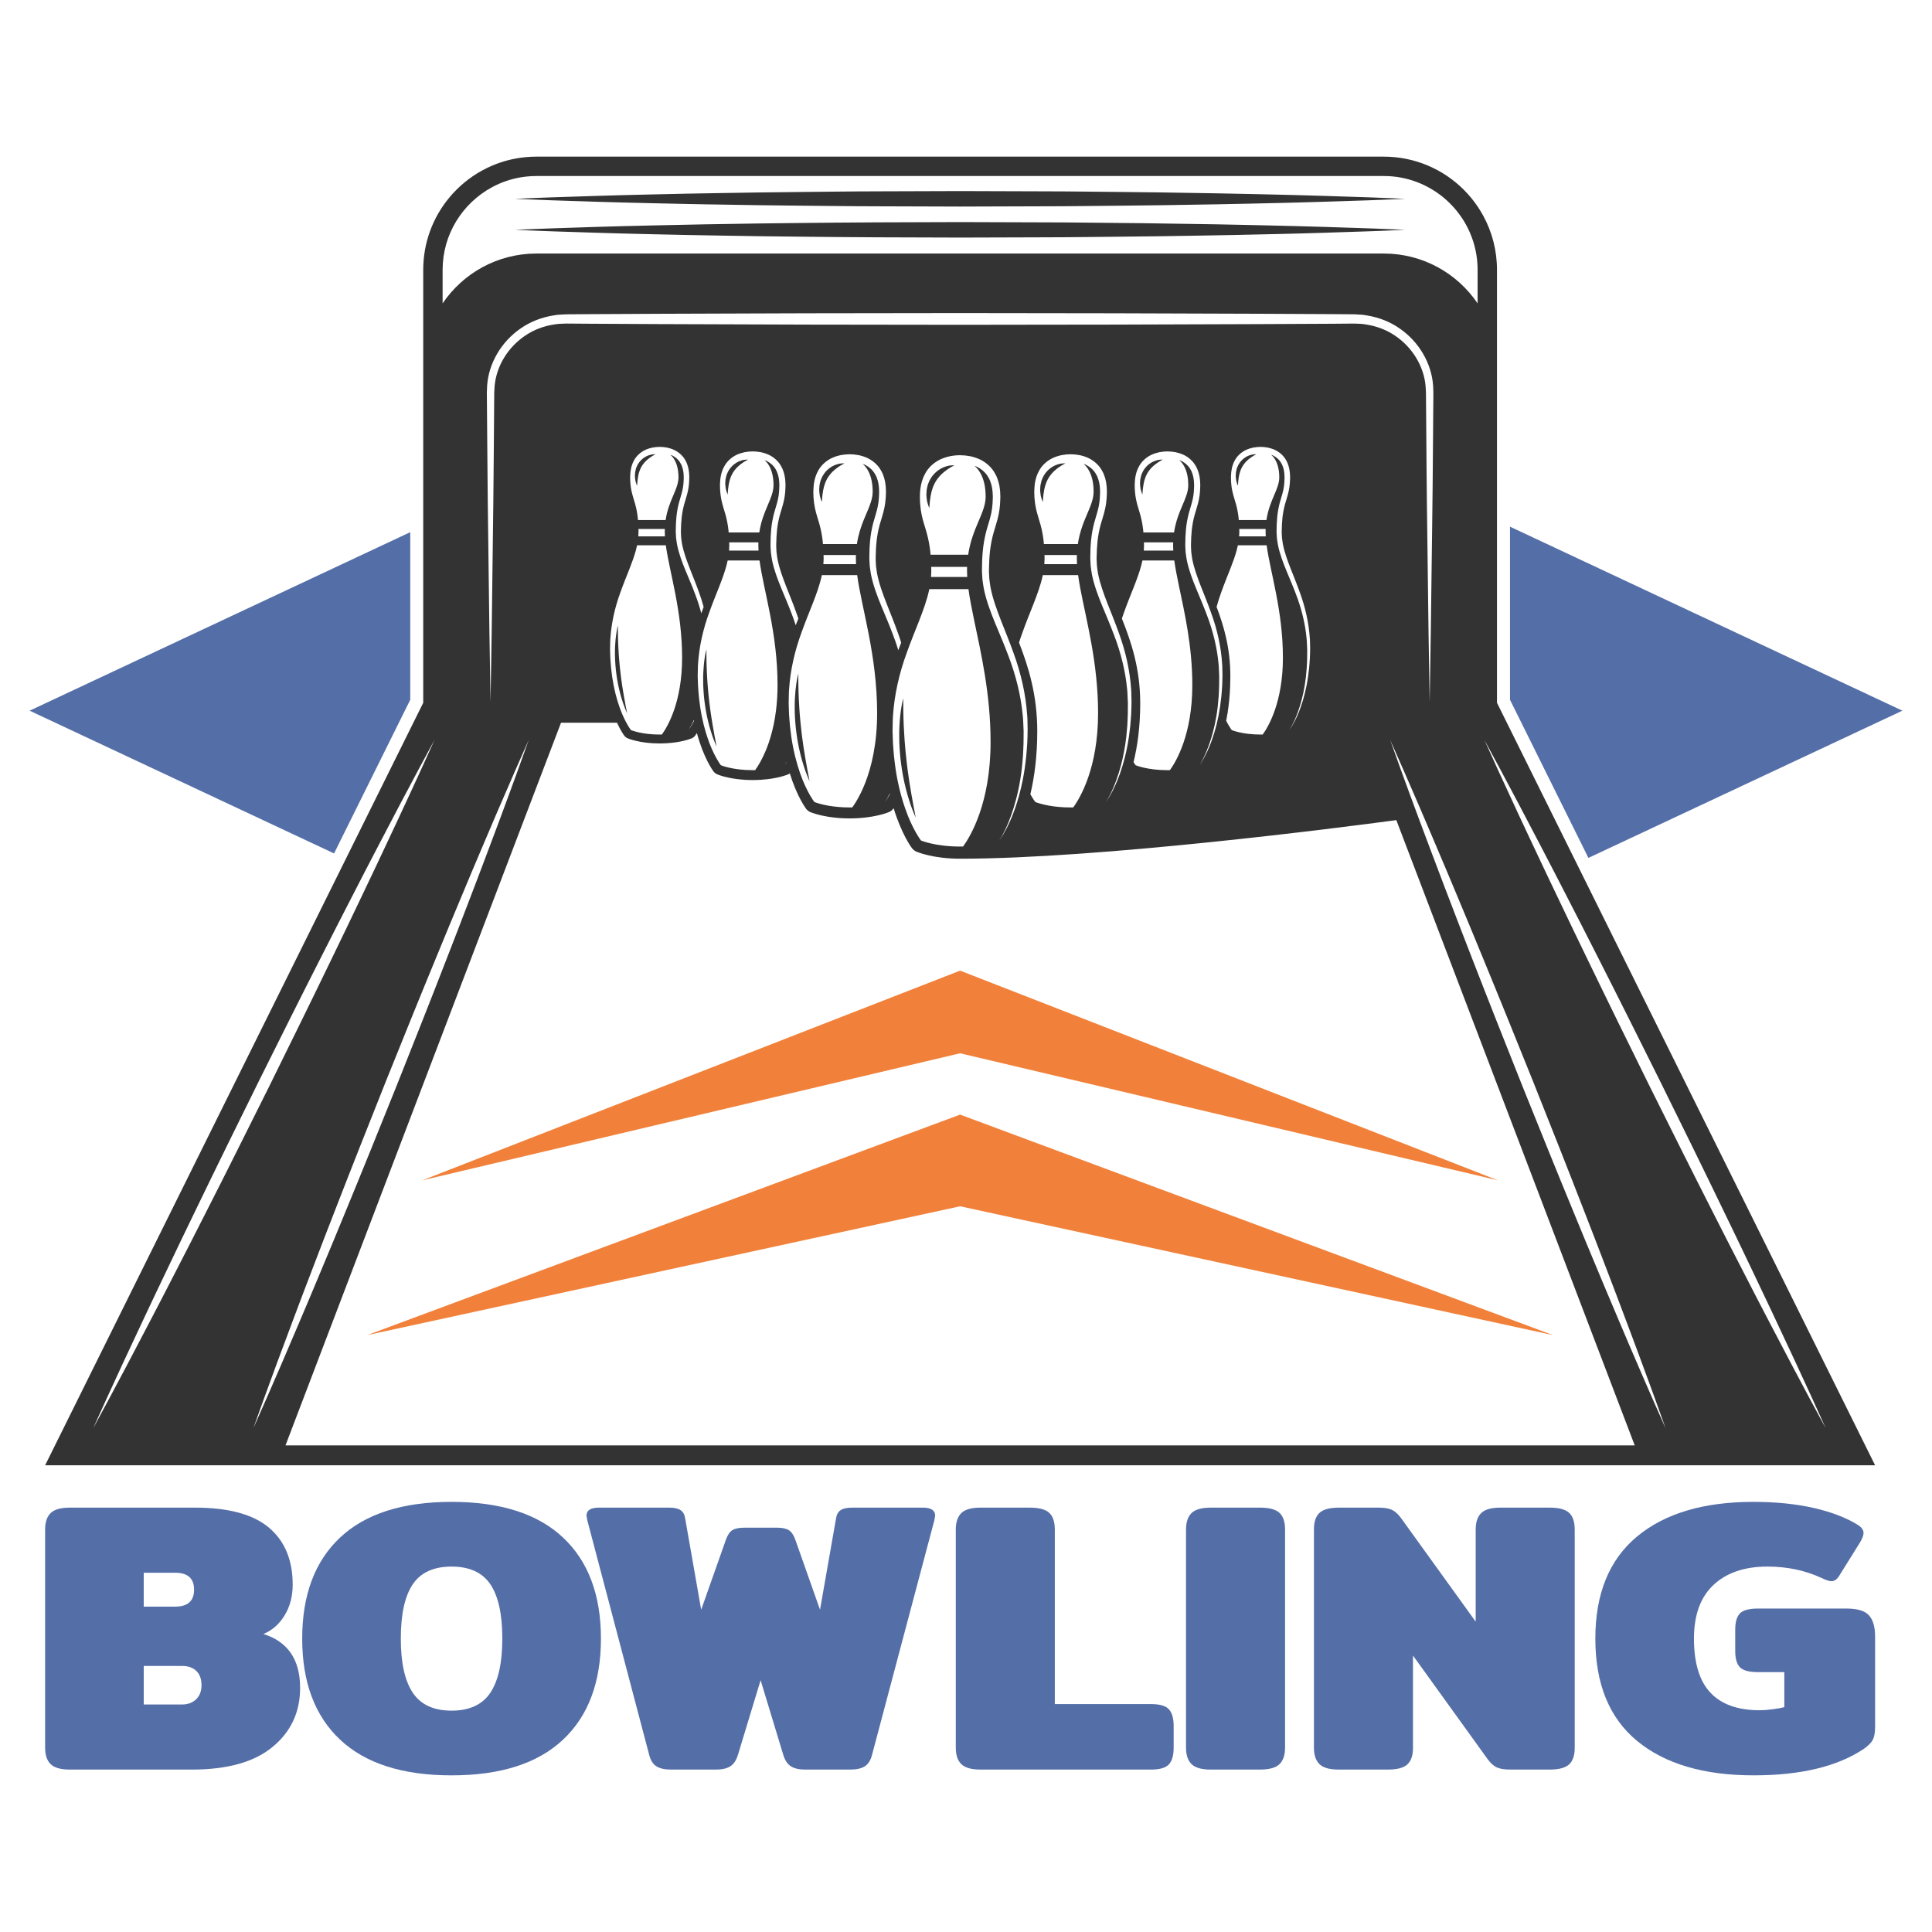
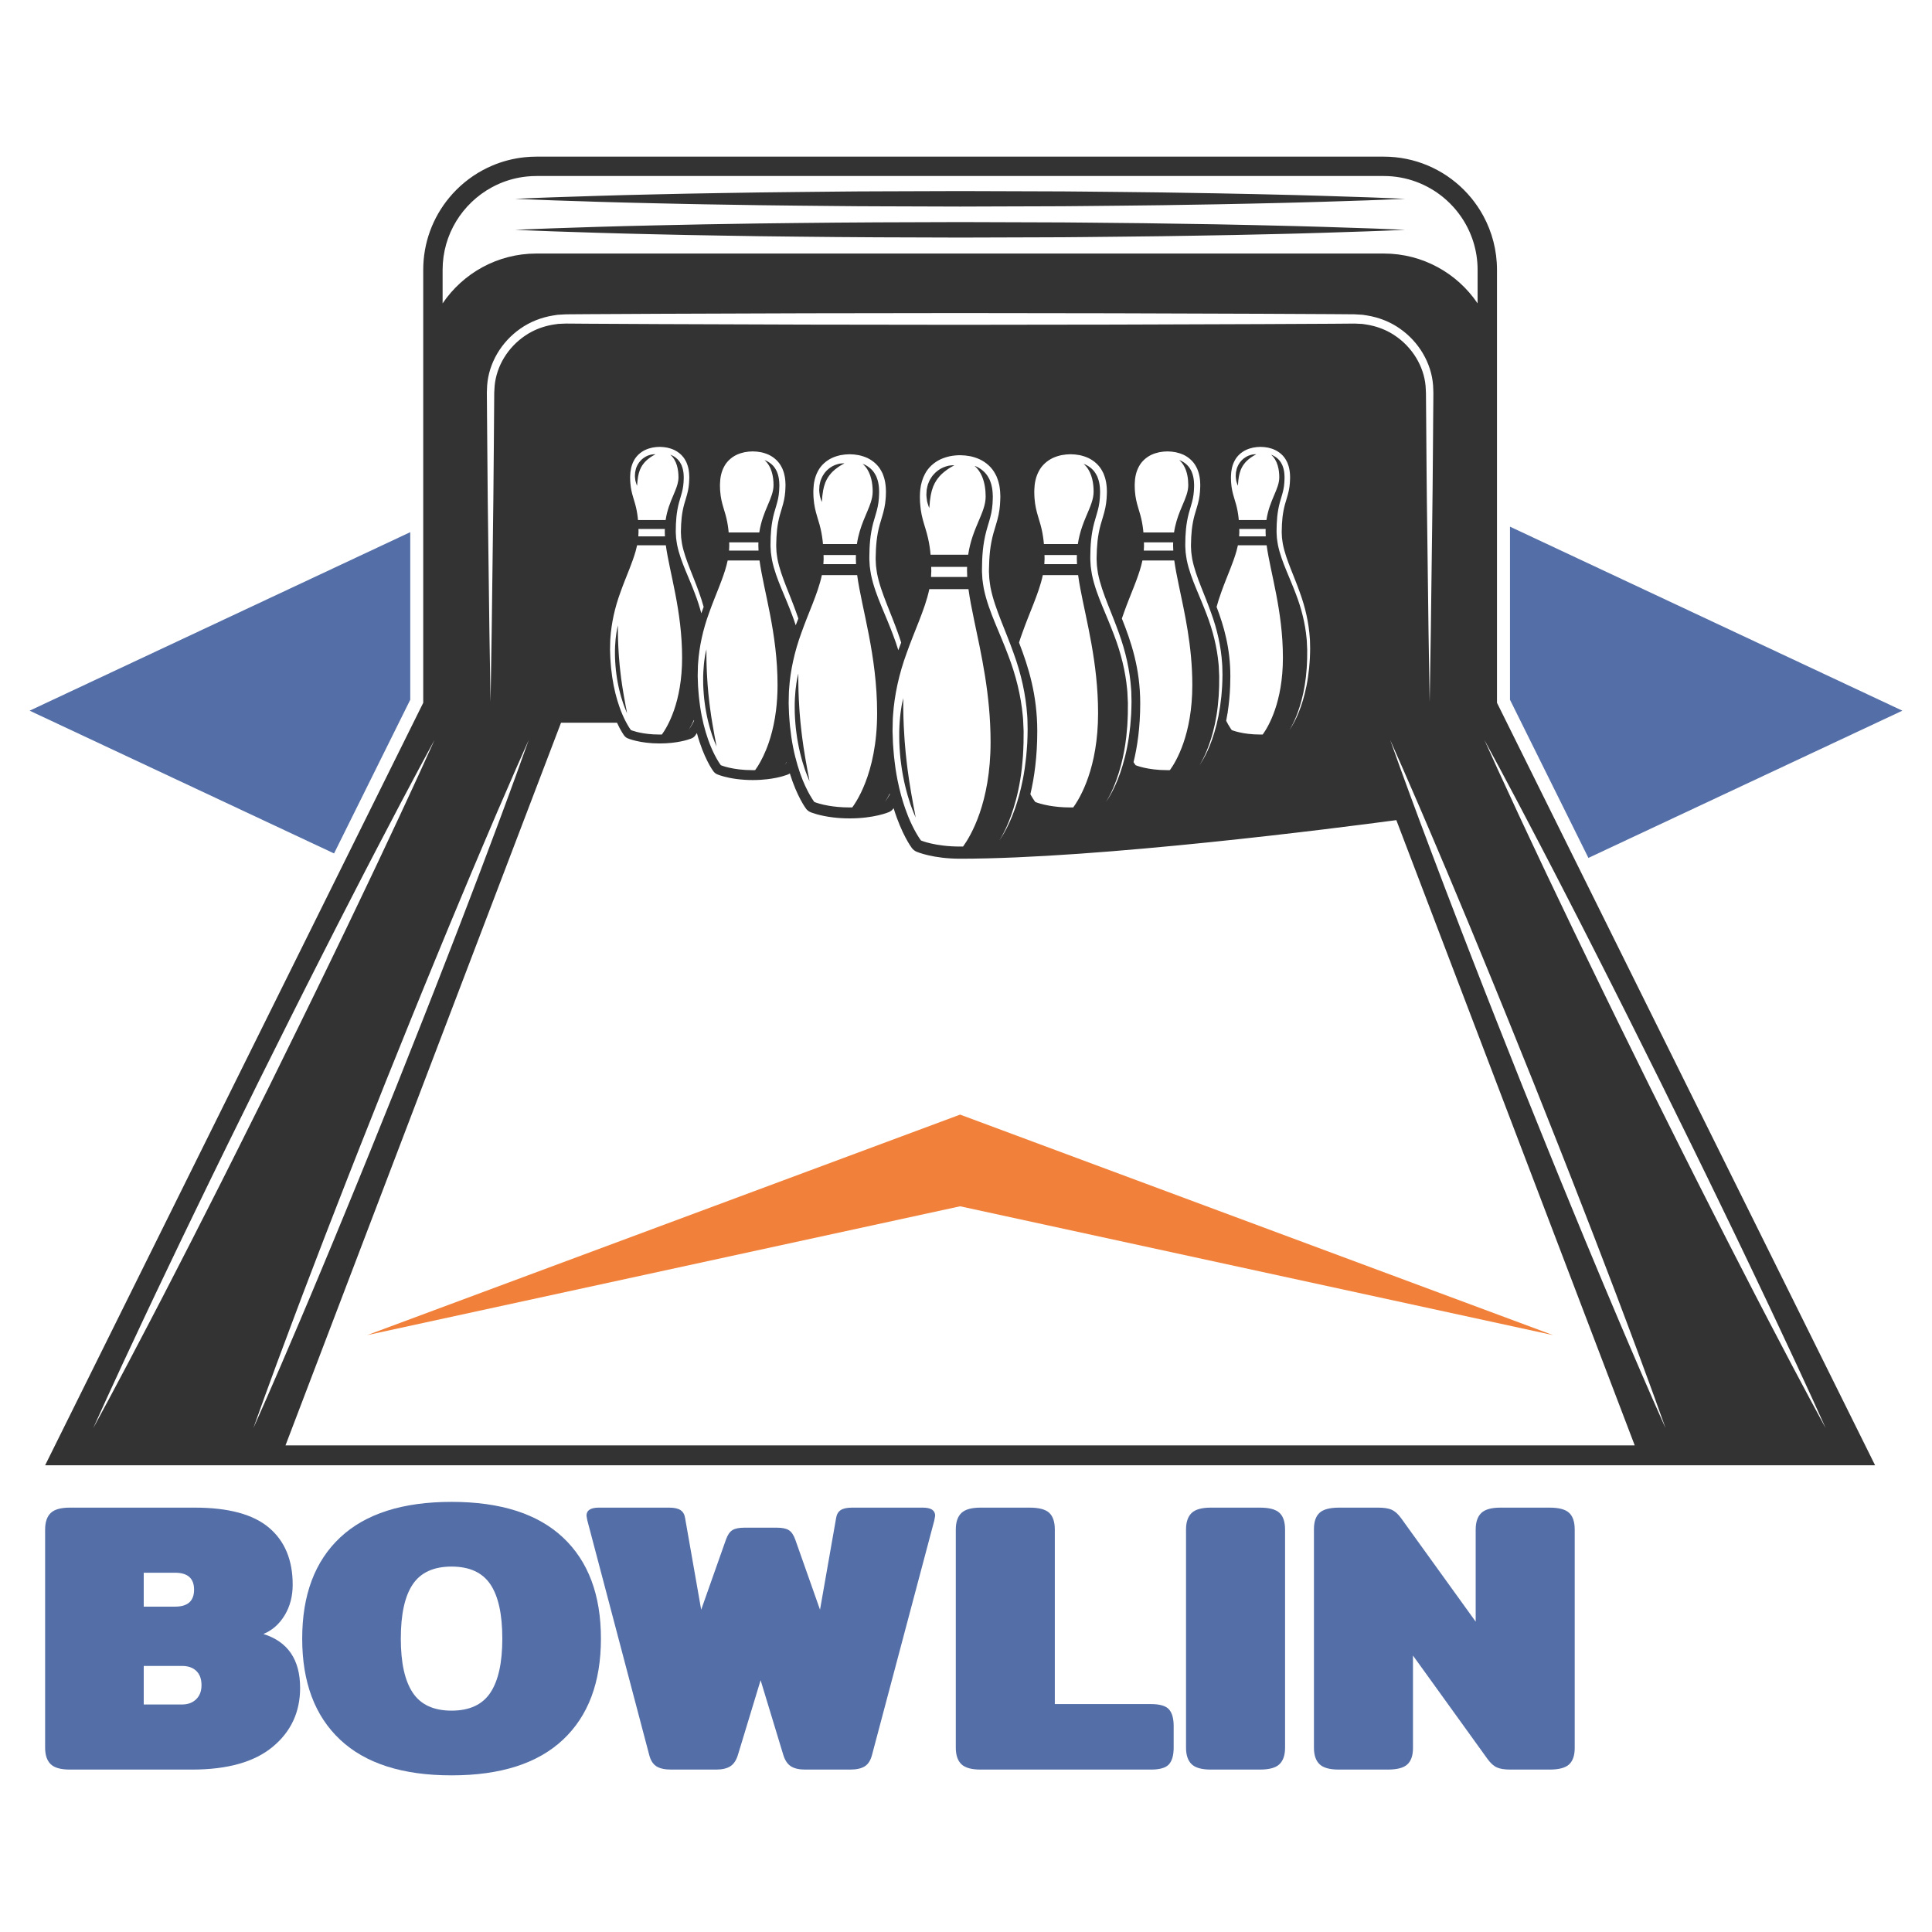
<svg xmlns="http://www.w3.org/2000/svg" xml:space="preserve" width="12in" height="12in" version="1.1" style="shape-rendering:geometricPrecision; text-rendering:geometricPrecision; image-rendering:optimizeQuality; fill-rule:evenodd; clip-rule:evenodd" viewBox="0 0 12000 12000">
  <defs>
    <style type="text/css">  .fil1 {fill:#333333;fill-rule:nonzero} .fil0 {fill:#546EA7;fill-rule:nonzero} .fil2 {fill:#F1813A;fill-rule:nonzero}  </style>
  </defs>
  <g id="Layer_x0020_1">
    <g id="_3081392740912">
      <polygon class="fil0" points="2548.15,4346.34 2548.15,3305.41 184.05,4414.14 2074.85,5300.81 " />
      <polygon class="fil0" points="9378.8,4346.34 9865.9,5328.62 11815.95,4414.14 9378.8,3271.18 " />
      <path class="fil1" d="M6981.57 3803.44c9.47,-26.8 19.81,-53.63 30.35,-80.65 10.65,-27.02 21.6,-54.21 32.36,-81.63 5,-12.89 9.95,-25.91 14.87,-39.04 14.59,-39.43 27.92,-79.56 36.69,-120.86l197.85 0c6.4,47.34 16.65,99.09 28.39,155.18 35.1,168.39 83.58,375.6 83.58,618.22 0,307.31 -100.43,475.33 -139.19,528.8 -4.92,0.08 -9.86,0.19 -14.98,0.19 -126.87,0 -197.96,-30.76 -197.96,-30.76 0,0 -4.92,-6.32 -12.91,-18.92 23.75,-96.74 41.5,-218.19 41.5,-365.46 0,-216.99 -56.28,-382.17 -113.96,-526.7 4.25,-12.72 8.69,-25.54 13.41,-38.37zm880.22 -471.93l-165.32 0 0.59 -13.5 0.61 -10.65 0 -1.26c0,0 0,-0.42 0.09,-0.7l-0.09 -2.4 -0.11 -5.17c-0.08,-4.17 -0.2,-8.3 -0.28,-12.46l163.84 0c-0.2,5.65 -0.31,11.46 -0.31,17.27 0,9.36 0.39,19.03 0.98,28.87zm-574.31 88.22l-183.18 0 0.7 -14.98 0.59 -11.71 0.08 -1.48c0,0 0,-0.39 0,-0.7l-0.08 -2.66 -0.11 -5.7c0,-4.67 -0.19,-9.28 -0.28,-13.91l181.59 0c-0.31,6.31 -0.39,12.71 -0.39,19.22 0,10.37 0.39,21.1 1.09,31.91zm-799.6 54.66l0.08 -1.7c0,0 0.11,-0.39 0.11,-0.75l-0.11 -2.91 -0.08 -6.37c-0.11,-5.14 -0.31,-10.26 -0.39,-15.37l201.2 0c-0.31,6.96 -0.39,14.09 -0.39,21.3 0,11.51 0.39,23.33 1.17,35.46l-202.99 0 0.81 -16.63 0.59 -13.02zm-137.32 454.74c20.99,-59.47 45.52,-119.1 69.39,-179.82 22.19,-57.46 44.26,-116.11 57.17,-177.22l219.25 0c3.55,26.24 8.19,53.71 13.5,82.3 37.48,200.7 110.52,460.97 110.52,774.68 0,85.15 -7.02,160.57 -18.06,226.83 -2.74,16.54 -5.81,32.64 -9.05,48.01 -13.02,61.73 -29.48,114.26 -46.53,158.11 -8.58,21.99 -17.27,41.83 -25.85,59.46 -8.47,17.63 -16.74,33.11 -24.54,46.64 -11.74,20.2 -22.19,35.77 -30.15,46.81 -5.53,0.08 -10.95,0.28 -16.57,0.28 -52.76,0 -96.8,-4.81 -131.22,-10.76 -11.43,-2.04 -21.88,-4.11 -31.24,-6.29 -37.25,-8.5 -56.87,-16.96 -56.87,-16.96 0,0 -11.26,-14.17 -28,-43.74 -0.81,-1.4 -1.68,-2.91 -2.49,-4.36 24.76,-104.91 42.89,-235.01 42.89,-391.36 0,-224.09 -54.21,-398.3 -113.26,-550.48 6.48,-20.73 13.38,-41.39 21.09,-62.12zm-1675.22 854.51c-126.87,0 -197.96,-30.76 -197.96,-30.76 0,0 -2.46,-3.16 -6.91,-9.67 -4.41,-6.51 -10.73,-16.46 -18.33,-29.76 -3.74,-6.59 -7.88,-14.19 -12.21,-22.58 -12.91,-25.15 -28,-58.15 -42.19,-99.09 -19.03,-54.46 -37.36,-122.7 -49.1,-202.76 -2.46,-20.01 -5.54,-40.72 -7.69,-62.12 -1.68,-21.38 -4.06,-43.68 -5.23,-66.23 -0.39,-11.26 -0.78,-22.69 -1.28,-34.2 -0.2,-5.81 -0.39,-11.62 -0.59,-17.44l-0.31 -9.08 0.19 -8.97c0.31,-11.96 0.5,-24.06 0.81,-36.3 0.28,-12.32 0.2,-24.7 1.65,-37.14 6.82,-99.87 29.79,-207.35 69.22,-314.1 9.56,-26.8 19.81,-53.63 30.46,-80.65 10.56,-27.02 21.49,-54.21 32.25,-81.63 5.03,-12.89 10.03,-25.91 14.87,-39.04 14.59,-39.43 28,-79.56 36.69,-120.86l197.85 0 0 0c25.82,189.3 111.97,449.82 111.97,773.39 0,57.57 -3.55,110.33 -9.56,158.31 -7.96,63.99 -20.29,119.6 -34.59,167.11 -3.55,11.91 -7.18,23.28 -10.96,34.2 -22.46,65.28 -47.59,112.76 -66.93,143.72 -6.51,10.28 -12.32,18.75 -17.16,25.46 -4.92,0.08 -9.75,0.19 -14.98,0.19zm-545.37 -1452.13l-165.32 0 0.7 -13.5 0.5 -10.65 0.09 -1.26c0,0 0,-0.42 0,-0.7l0 -2.4 -0.09 -5.17c-0.11,-4.17 -0.19,-8.3 -0.31,-12.46l163.84 0c-0.19,5.65 -0.28,11.46 -0.28,17.27 0,9.36 0.28,19.03 0.87,28.87zm138.22 -447.65c3.27,7.57 4.94,15.59 7.01,23.45 2.26,7.68 2.77,16.18 4.02,24.37 1.48,8.66 1.09,15.28 1.68,22.89l0.2 5.5 0.11 2.77c0.11,2.15 0,1.4 0,2.26l0 1.48 -0.31 11.43c-0.08,7.71 -0.47,15.29 -1.17,23 -0.98,15.34 -3.44,30.71 -6.4,45.8 -6.2,30.35 -16.38,58.26 -23.67,85.2 -7.49,26.99 -12.52,54.3 -15.68,82.1 -1.57,14 -2.57,27.81 -3.35,41.69 -0.78,13.81 -1.17,27.81 -1.37,42.22 0,3.33 -0.31,7.46 0,10.12l0.48 10.17 1.01 20.09c1.17,13.44 3.74,26.63 5.42,39.93 10.25,52.95 29.28,103.5 48.4,153 19.42,49.49 39.43,98.11 56.59,146.48 11.35,30.69 20.99,61.34 29.29,91.88 -4.94,13.02 -9.87,26.21 -14.59,39.74 -5.22,-20.09 -11.15,-40.43 -17.66,-60.72 -6.51,-20.29 -13.69,-40.63 -21.6,-61.03 -8.86,-23.64 -18.41,-47.43 -28.39,-71.48 -9.95,-24.03 -20.2,-48.37 -30.46,-73.13 -10.14,-24.76 -20.2,-50.16 -29.26,-76.51 -8.97,-26.21 -16.88,-53.4 -22.69,-81.71 -2.15,-14.42 -5.03,-28.56 -6.4,-43.18l-1.37 -22.19 -0.61 -11.04c-0.28,-4.36 0,-7.3 -0.09,-11.07 0.09,-27.86 1.09,-57.96 4.03,-87.02 2.96,-29.37 8.1,-59.02 15.79,-87.94 7.69,-28.98 17.44,-56 22.78,-83 2.65,-13.61 4.72,-27.3 5.61,-41.33 0.59,-6.96 0.98,-13.97 1.09,-21.1l0.2 -10.62 0 -1.39c0,0 0,-0.7 0,-0.76l-0.11 -2.49 -0.19 -5.53c-0.48,-7.1 -0.28,-15.37 -1.57,-21.3 -1.2,-6.31 -1.4,-12.71 -3.46,-19.11 -1.68,-6.43 -2.96,-12.99 -5.62,-18.94l-3.44 -9.14 -4.56 -8.5c-2.93,-5.73 -6.29,-11.12 -10.22,-16.04 -11.54,-15.04 -26.94,-26.66 -44.07,-35.02 -3.27,-1.51 -6.7,-2.57 -10.06,-3.85 20.31,17.57 33.03,41.02 40.6,65.86 7.49,24.96 10.06,51.25 10.06,74.31 0,27.92 -8.66,54.72 -20.4,83.8 -3.86,9.78 -8.19,19.73 -12.52,30.07 -17.66,41.52 -37.56,89.22 -46.92,151.54l-171.75 0c-0.39,-5.26 -0.89,-10.56 -1.48,-15.79 -3.16,-27.69 -8.19,-55.11 -15.68,-82.1 -7.18,-27.02 -17.44,-54.85 -23.64,-85.2 -2.96,-15.15 -5.34,-30.26 -6.43,-46.05l-0.87 -11.68 -0.31 -11.18 -0.31 -11.01c-0.19,-4.44 0.31,-8.02 0.31,-12.13 0.39,-15.68 2.18,-31.66 5.81,-47.54 3.66,-15.79 9.08,-31.35 16.96,-45.94 15.29,-29.68 41.5,-52.65 70.09,-66.42 14.5,-6.74 29.48,-11.54 44.65,-14.73 15.01,-2.82 31.35,-4.53 45.86,-4.53 15.37,0.11 30.65,1.7 45.83,4.53 15.18,3.3 30.18,7.99 44.66,14.73 21.49,10.31 41.61,25.79 56.78,45.44 5.03,6.59 9.47,13.61 13.3,20.98l5.73 11.07 4.33 11.51zm-157.13 1678.35c-4.44,0.11 -8.86,0.19 -13.5,0.19 -14.31,0 -27.81,-0.44 -40.52,-1.15 -89.03,-5.37 -138.13,-26.55 -138.13,-26.55 0,0 -9.17,-11.54 -22.78,-35.57 -3.44,-6.01 -7.1,-12.83 -11.04,-20.43 -11.71,-22.78 -25.24,-52.56 -38.04,-89.51 -17.27,-49.07 -33.73,-110.69 -44.37,-182.95 -2.26,-18.05 -4.92,-36.66 -6.99,-56 -1.48,-19.42 -3.55,-39.43 -4.64,-59.83 -0.39,-10.2 -0.78,-20.51 -1.17,-30.85 -0.22,-5.26 -0.31,-10.56 -0.5,-15.79l-0.31 -8.19 0.2 -8.08c0.2,-10.87 0.39,-21.69 0.7,-32.72 0.31,-11.15 0.2,-22.3 1.48,-33.56 1.57,-22.55 3.94,-45.49 7.41,-68.77 3.35,-23.31 7.57,-46.83 12.8,-70.59 10.45,-47.62 24.56,-95.91 42.31,-144.06 17.13,-48.37 37.06,-97 56.59,-146.48 13.5,-35.07 26.99,-70.78 37.36,-107.36 3.44,-12.21 6.48,-24.54 9.17,-36.97l178.51 0c23.39,170.85 101.05,406.01 101.05,697.97 0,277.35 -90.59,429.03 -125.58,477.24zm199.83 -85.18c-4.25,8.19 -8.19,15.59 -11.82,21.99 -13.72,24.15 -22.89,35.69 -22.89,35.69 0,0 2.18,-3.04 5.92,-9.08 3.75,-6.09 8.97,-15.26 15.29,-27.5 3.83,-7.6 8.07,-16.43 12.52,-26.3 0.28,1.65 0.59,3.44 0.98,5.2zm1473.41 -926.17l0.11 -1.79c0,0 0,-0.56 0,-0.87l0 -3.24 -0.22 -7.13c-0.08,-5.62 -0.2,-11.32 -0.39,-16.94l222.91 0c-0.2,7.69 -0.39,15.54 -0.39,23.56 0,12.71 0.48,25.85 1.26,39.23l-224.84 0 0 0 0.87 -18.44 0.7 -14.39zm-287.66 1430.31c0,0 10.54,-14.78 25.93,-44.94 1.17,-2.26 2.35,-4.72 3.55,-7.07 0.28,1.34 0.59,2.63 0.89,3.91 -0.81,1.4 -1.59,2.96 -2.37,4.36 -16.77,29.57 -28,43.74 -28,43.74zm-785.3 -1561.46l-183.17 0 0.78 -14.98 0.5 -11.71 0.08 -1.48c0,0 0,-0.39 0,-0.7l0 -2.66 -0.08 -5.7c-0.11,-4.67 -0.2,-9.28 -0.39,-13.91l181.58 0c-0.2,6.31 -0.39,12.71 -0.39,19.22 0,10.37 0.5,21.1 1.09,31.91zm605.78 84.31l-202.99 0 0.89 -16.63 0.59 -13.02 0.11 -1.7c0,0 0,-0.39 0,-0.75l-0.11 -2.91 -0.09 -6.37c-0.11,-5.14 -0.19,-10.26 -0.31,-15.37l201.12 0c-0.2,6.96 -0.39,14.09 -0.39,21.3 0,11.51 0.47,23.33 1.17,35.46zm-255.64 -349.59c-3.63,-18.61 -6.59,-37.17 -7.88,-56.44l-1.09 -14.53 -0.39 -13.58 -0.28 -13.52c-0.31,-5.62 0.28,-9.92 0.39,-14.98 0.98,-38.42 8.58,-78.75 27.89,-114.74 18.72,-36.47 50.97,-64.66 86.07,-81.54 17.74,-8.27 36.19,-14.09 54.8,-18.03 18.33,-3.57 38.45,-5.53 56.31,-5.61 18.81,0.19 37.64,2.04 56.28,5.61 18.64,3.94 37.06,9.87 54.8,18.03 35.1,16.96 67.35,45.07 86.07,81.54l7.02 13.5 5.42 14.22c3.94,9.36 5.89,19.09 8.46,28.76 2.77,9.47 3.46,19.93 5.03,29.96 1.79,10.56 1.37,18.78 1.98,28l0.28 6.82 0.11 3.46c0.08,2.66 0,1.65 0,2.74l0 1.76 -0.39 14.11c0,9.39 -0.61,18.83 -1.48,28.22 -1.2,18.83 -4.17,37.72 -7.8,56.25 -7.6,37.28 -20.12,71.48 -29.09,104.63 -9.25,33.11 -15.37,66.62 -19.22,100.74 -3.74,34.4 -5.31,67.74 -5.81,103 0.11,4.16 -0.39,9.17 0,12.52l0.59 12.46 1.2 24.65c1.48,16.43 4.64,32.72 6.79,48.96 6.2,32.56 15.17,64.27 25.54,95.54 10.34,31.24 22.07,62.01 33.81,92.36 23.86,60.83 48.4,120.5 69.5,179.82 7.6,20.79 14.5,41.52 20.99,62.2 -6.01,15.48 -11.93,31.27 -17.75,47.26 -9.83,-32.36 -20.9,-64.78 -33.5,-97.33 -21.69,-58.07 -47.03,-116.72 -72.15,-177.56 -24.95,-60.81 -49.6,-124.69 -63.88,-194.3 -2.57,-17.52 -6.04,-35.1 -7.91,-53.04l-1.57 -27.11 -0.78 -13.61c-0.39,-5.31 0,-8.97 -0.11,-13.5 0.11,-34.31 1.4,-71.17 4.94,-106.94 3.63,-36.02 9.95,-72.49 19.43,-107.98 9.44,-35.46 21.49,-68.6 27.97,-101.94 3.16,-16.63 5.84,-33.5 6.9,-50.66 0.7,-8.55 1.2,-17.22 1.28,-25.93l0.2 -13.08 0.11 -1.59c0,0 0,-0.87 0,-1.06l-0.11 -2.91 -0.39 -6.76c-0.59,-8.8 -0.28,-18.94 -1.87,-26.16 -1.48,-7.85 -1.68,-15.73 -4.14,-23.64 -2.18,-7.77 -3.66,-15.98 -7.01,-23.19l-4.22 -11.23 -5.53 -10.45c-10.84,-20.98 -27.11,-38.03 -46.42,-50.94 -6.51,-4.33 -13.22,-8.19 -20.31,-11.63 -3.94,-1.81 -8.19,-3.27 -12.32,-4.72 6.2,5.31 11.93,11.12 17.04,17.33 35.8,43.48 45.16,105.07 45.16,154.76 0,22.89 -4.72,45.05 -12.13,67.93 -22.19,68.63 -68.72,143.05 -85.87,257.9l-210.87 0c-0.48,-6.51 -1.06,-12.91 -1.76,-19.42 -3.94,-34.12 -10.06,-67.63 -19.22,-100.74 -8.97,-33.14 -21.49,-67.35 -29.09,-104.63zm-335.28 -345.62c16.88,3.55 33.43,8.86 49.49,16.26 31.66,15.29 60.72,40.74 77.6,73.67l6.29 12.21 4.94 12.72c3.55,8.5 5.42,17.24 7.57,26.02 2.68,8.61 3.16,18.08 4.64,27.05 0.81,4.81 1.09,8.97 1.28,13.08 0.2,4.05 0.2,8.02 0.5,12.24l0.28 6.09 0.11 3.07c0.09,2.46 0,1.59 0,2.54l-0.11 1.59 -0.28 12.74c0,8.46 -0.59,16.93 -1.28,25.4 -1.18,17.07 -3.86,34.12 -7.1,50.75 -6.9,33.76 -18.14,64.61 -26.21,94.48 -4.17,14.98 -7.71,29.96 -10.56,45.13 -2.85,15.2 -5.11,30.46 -6.9,45.85 -1.57,15.48 -2.85,30.74 -3.63,46.14 -0.81,15.37 -1.29,30.85 -1.48,46.72 0,3.77 -0.39,8.38 0,11.34l0.47 11.12 1.09 22.39c1.29,14.78 4.14,29.51 6.12,44.18 11.23,58.63 32.33,114.74 53.51,169.65 21.6,54.8 43.68,108.65 62.71,162.24 4.72,12.83 9.28,25.57 13.5,38.37 -5.5,13.69 -10.93,27.72 -16.35,41.8 -7.41,-23.05 -15.4,-46.13 -24.37,-69.3 -19.62,-52.34 -42.39,-105.3 -65.14,-160.21 -22.5,-54.91 -44.77,-112.56 -57.68,-175.3 -2.26,-15.93 -5.42,-31.72 -7.1,-47.9l-1.4 -24.54 -0.78 -12.24c-0.28,-4.83 0,-8.1 0,-12.21 0,-15.48 0.31,-31.55 0.98,-47.73 0.7,-16.26 1.79,-32.64 3.35,-48.76 3.35,-32.56 9.08,-65.48 17.55,-97.44 8.58,-32.11 19.42,-62.01 25.35,-91.96 2.85,-15.09 5.22,-30.26 6.12,-45.8 0.67,-7.71 1.17,-15.51 1.17,-23.39l0.31 -11.74 0 -1.48c0,-0.11 0,-0.78 0,-0.98l-0.11 -2.65 -0.28 -6.12c-0.5,-7.91 -0.31,-17.07 -1.79,-23.59 -1.28,-7.09 -1.48,-14.17 -3.74,-21.29 -1.87,-7.1 -3.24,-14.36 -6.2,-20.99l-3.85 -10.06 -4.92 -9.47c-13.11,-25.35 -34.91,-44.15 -60.33,-56.48 -3.55,-1.68 -7.41,-2.85 -11.15,-4.33 45.16,38.81 56.2,104.09 56.2,155.34 0,82.46 -67.82,155.99 -88.42,294.09l-190.27 0c-0.59,-5.81 -1.09,-11.62 -1.68,-17.44 -1.79,-15.4 -4.05,-30.65 -6.9,-45.85 -2.85,-15.17 -6.32,-30.15 -10.45,-45.13 -4.05,-14.98 -8.86,-30.18 -13.61,-45.86 -4.64,-15.57 -9.17,-31.74 -12.6,-48.62 -3.27,-16.74 -5.93,-33.48 -7.1,-50.94l-1 -12.99 -0.28 -12.33 -0.39 -12.21c-0.19,-5.06 0.28,-8.92 0.39,-13.44 0.89,-34.79 7.69,-71.17 25.23,-103.59 16.85,-32.92 45.94,-58.38 77.57,-73.67 16.07,-7.4 32.64,-12.71 49.49,-16.26 16.57,-3.24 34.71,-4.92 50.78,-5 17.05,0.08 34.01,1.84 50.86,5zm159.81 1923.62c0.09,0.5 0.2,1.01 0.28,1.51 -4.02,6.31 -7.29,11.01 -9.44,14.17 -2.26,3.16 -3.46,4.75 -3.46,4.75 0,0 1.2,-1.65 3.35,-5 2.18,-3.49 5.34,-8.61 9.28,-15.43zm391.28 282.74c-52.76,0 -96.72,-4.81 -131.23,-10.76 -11.43,-2.04 -21.88,-4.11 -31.16,-6.29 -18.61,-4.25 -32.92,-8.5 -42.48,-11.65 -9.56,-3.21 -14.5,-5.31 -14.5,-5.31 0,0 -0.67,-0.9 -1.96,-2.74 -3.94,-5.34 -13.41,-18.83 -26.04,-41 -16.66,-29.51 -39.32,-74.44 -60.33,-134.86 -20.98,-60.33 -41.3,-135.98 -54.41,-224.59 -2.66,-22.3 -6.01,-45.19 -8.47,-68.8 -1.87,-23.89 -4.44,-48.43 -5.81,-73.44 -0.42,-12.52 -0.9,-25.15 -1.4,-37.98 -0.2,-6.4 -0.39,-12.91 -0.59,-19.34l-0.39 -10.03 0.2 -9.95c0.31,-13.22 0.59,-26.6 0.89,-40.24 0.39,-13.61 0.28,-27.3 1.87,-41.11 7.49,-110.72 33.03,-229.7 76.68,-347.99 21.1,-59.47 45.55,-119.1 69.5,-179.82 22.19,-57.46 44.18,-116.11 57.09,-177.22l219.25 0 0 0c28.59,209.75 124.02,498.5 124.02,856.97 0,191.53 -35.21,334.27 -73.63,432.94 -8.58,21.99 -17.27,41.83 -25.74,59.46 -21.29,44.04 -41.41,75 -54.83,93.45 -5.42,0.08 -10.84,0.28 -16.54,0.28zm686.12 242.92c-155.76,0 -243,-37.67 -243,-37.67 0,0 -3.05,-3.94 -8.58,-11.91 -5.42,-8.02 -13.11,-20.15 -22.47,-36.5 -13.8,-24.54 -31.46,-58.65 -49.1,-102.39 -5.93,-14.61 -11.82,-30.29 -17.66,-47.08 -17.52,-50.16 -34.59,-109.77 -48.09,-177.9 -4.53,-22.8 -8.58,-46.44 -12.24,-71.01 -3.05,-24.65 -6.79,-49.99 -9.44,-76.17 -2.07,-26.46 -4.95,-53.65 -6.43,-81.43 -0.48,-13.8 -0.98,-27.8 -1.45,-42.03 -0.31,-7.1 -0.5,-14.28 -0.81,-21.38l-0.39 -11.12 0.31 -11.04c0.28,-14.72 0.59,-29.51 0.89,-44.57 0.39,-14.98 0.28,-30.26 2.07,-45.55 8.39,-122.65 36.67,-254.55 84.98,-385.55 23.36,-65.87 50.55,-132.01 76.99,-199.24 24.65,-63.69 48.98,-128.74 63.29,-196.48l243.01 0c7.88,58.15 20.4,121.78 34.79,190.67 43.09,206.62 102.61,461.06 102.61,759 0,377.17 -123.32,583.59 -170.82,649.15 -6.12,0.11 -12.13,0.2 -18.44,0.2zm340.89 -235.54c-11.62,33.56 -23.75,62.73 -35.18,87.57 -11.46,24.93 -22.38,45.52 -31.66,61.9 -18.53,32.72 -30.96,48.4 -30.96,48.4 0,0 2.88,-4.05 7.99,-12.32 5.03,-8.27 12.24,-20.68 20.7,-37.48 4.33,-8.35 8.89,-17.72 13.69,-28.28 4.83,-10.54 9.87,-22.07 15.01,-34.68 10.26,-25.26 20.98,-54.72 31.55,-88.33 20.99,-67.04 40.41,-150.65 51.45,-248.23 2.18,-24.45 5.03,-49.6 6.9,-75.51 1.09,-26.16 3.05,-52.84 3.55,-80.34 0.11,-13.72 0.2,-27.72 0.31,-41.81 0,-7.02 0.09,-14.11 0.2,-21.18l0.08 -10.37 -0.47 -10.87c-0.7,-14.47 -1.4,-29.17 -1.98,-44.04 -0.78,-14.78 -0.98,-29.96 -3.16,-44.68 -11.15,-118.8 -41.5,-246.25 -90.99,-374.2 -24.06,-64.3 -52.06,-129.24 -79.95,-196.56 -27.61,-67.54 -54.91,-138.33 -70.78,-215.31 -2.85,-19.5 -6.71,-38.93 -8.67,-58.74l-1.79 -30.1 -0.89 -15.06c-0.48,-5.92 -0.08,-9.94 -0.08,-15.09 0.08,-37.95 1.48,-78.78 5.42,-118.4 4.02,-39.91 11.04,-80.34 21.49,-119.66 10.45,-39.35 23.75,-76.01 31.05,-112.9 3.55,-18.53 6.4,-37.17 7.6,-56.2 0.78,-9.53 1.37,-19 1.37,-28.76l0.31 -14.42 0.09 -1.87c0,0 0,-0.89 0,-1.09l-0.09 -3.21 -0.39 -7.52c-0.7,-9.78 -0.42,-20.99 -2.18,-29.01 -1.56,-8.66 -1.79,-17.44 -4.53,-26.1 -2.37,-8.78 -4.05,-17.74 -7.69,-25.74l-4.75 -12.52 -6.12 -11.54c-7.96,-15.56 -18.72,-29.06 -31.32,-40.63 -12.52,-11.63 -27.02,-21.18 -42.59,-28.76 -4.44,-1.96 -9.17,-3.55 -13.72,-5.25 20.82,17.88 35.69,40.32 46.14,64.69 17.46,40.72 22.78,86.74 22.78,126.09 0,101.13 -83.3,191.42 -108.54,360.99l-233.65 0c-0.59,-7.15 -1.29,-14.36 -1.96,-21.49 -4.36,-37.72 -11.15,-74.89 -21.41,-111.67 -9.86,-36.77 -23.75,-74.53 -32.13,-115.83 -4.06,-20.74 -7.3,-41.22 -8.67,-62.71l-1.28 -15.98 -0.39 -15.09 -0.39 -14.98c-0.31,-6.2 0.28,-10.93 0.39,-16.57 0.28,-10.62 0.98,-21.35 2.26,-32.22 3.83,-32.42 12.6,-65.08 28.67,-94.93 20.7,-40.44 56.5,-71.59 95.35,-90.4 19.7,-9.05 40.13,-15.56 60.81,-20.01 20.31,-3.97 42.59,-6.12 62.31,-6.12 20.9,0.19 41.69,2.29 62.4,6.2 20.7,4.36 41.11,10.87 60.72,20.04 38.96,18.69 74.64,49.85 95.35,90.29l7.77 14.98 5.92 15.67c4.44,10.37 6.71,21.19 9.48,31.91 3.13,10.48 3.83,22.11 5.61,33.17 1.96,11.82 1.48,20.79 2.15,31.16l0.31 7.46 0.2 3.74c0.08,2.96 0,1.98 0,3.16l-0.11 1.87 -0.39 15.67c-0.08,10.37 -0.67,20.79 -1.57,31.24 -1.39,20.9 -4.64,41.8 -8.69,62.43 -8.47,41.3 -22.27,79.06 -32.22,115.83 -5.14,18.33 -9.36,36.83 -12.91,55.5 -3.55,18.56 -6.31,37.25 -8.5,56.17 -4.02,38.09 -5.81,75.06 -6.31,114.07 0,4.67 -0.48,10.28 -0.08,13.89l0.7 13.72 1.37 27.41c1.56,18.22 5.03,36.27 7.41,54.3 13.89,71.99 39.82,140.9 65.84,208.22 13.22,33.62 26.63,67.04 39.62,100.15 13.02,33.14 25.65,66.17 37.36,99.09 24.17,65.56 43.29,131.2 57.48,195.89 7.1,32.3 12.91,64.36 17.44,96.13 4.64,31.72 7.99,63.07 10.06,93.92 1.79,15.48 1.68,30.38 2.07,45.35 0.31,14.78 0.61,29.57 0.89,44.07 0.31,30.07 -1.56,58.07 -2.37,86.04 -1.45,27.92 -4.33,54.94 -6.4,81.26 -2.66,26.18 -6.4,51.64 -9.44,76.17 -3.55,24.57 -7.71,48.2 -12.24,71.01 -13.5,68.13 -30.57,127.74 -48.01,177.9zm1706.74 -2090.89c1.4,8.66 1.09,15.28 1.59,22.89l0.19 5.5 0.2 2.77c0,2.15 -0.11,1.4 -0.11,2.26l0 1.48 -0.28 11.43c0,7.71 -0.5,15.29 -1.17,23 -1.01,15.34 -3.47,30.71 -6.43,45.8 -6.2,30.35 -16.35,58.26 -23.64,85.2 -3.74,13.47 -6.9,27.11 -9.47,40.8 -2.57,13.61 -4.64,27.39 -6.2,41.3 -3.07,28 -4.25,55.11 -4.64,83.92 0,3.33 -0.39,7.46 -0.11,10.12l0.5 10.17 0.98 20.09c1.2,13.44 3.74,26.63 5.53,39.93 10.15,52.95 29.17,103.5 48.29,153 19.54,49.49 39.46,98.11 56.59,146.48 35.6,96.44 56.31,192.93 62.51,283.72 1.37,11.37 1.28,22.39 1.48,33.31 0.28,10.98 0.5,21.74 0.7,32.47 0.2,22.07 -1.09,42.67 -1.79,63.26 -0.98,20.4 -3.16,40.33 -4.64,59.66 -1.96,19.34 -4.72,37.95 -6.99,56 -2.65,18.11 -5.61,35.49 -8.97,52.15 -6.62,33.39 -14.39,64.08 -22.58,91.66 -4.14,13.81 -8.39,26.94 -12.72,39.15 -8.58,24.62 -17.46,46.14 -25.82,64.39 -4.25,9.17 -8.39,17.55 -12.24,25.12 -3.94,7.6 -7.6,14.31 -11.04,20.31 -13.69,24.15 -22.78,35.69 -22.78,35.69 0,0 0.5,-0.81 1.48,-2.26 3.04,-4.56 10.26,-15.87 19.61,-34.31 12.63,-24.54 28.78,-61.87 44.26,-111.28 7.69,-24.65 15.18,-52.34 21.69,-82.8 3.27,-15.28 6.32,-31.16 8.97,-47.84 2.77,-16.54 5.14,-33.93 7.21,-51.87 1.57,-17.91 3.63,-36.36 5.03,-55.5 0.78,-19.14 2.26,-38.81 2.65,-59.02 0,-10.06 0.08,-20.35 0.2,-30.66 0,-5.25 0.08,-10.48 0.08,-15.7l0.11 -7.6 -0.39 -7.96c-0.5,-10.62 -0.98,-21.41 -1.48,-32.36 -0.5,-10.93 -0.7,-22.05 -2.26,-32.81 -8.19,-87.33 -30.46,-181.11 -66.84,-275.06 -17.74,-47.28 -38.34,-95.01 -58.85,-144.61 -10.15,-24.76 -20.2,-50.16 -29.18,-76.51 -4.56,-13.08 -8.77,-26.49 -12.63,-40.13 -3.83,-13.58 -7.29,-27.5 -10.14,-41.58 -2.18,-14.42 -4.95,-28.56 -6.43,-43.18l-1.37 -22.19 -0.59 -11.04c-0.31,-4.36 0,-7.3 -0.11,-11.07 0.11,-13.97 0.31,-28.44 1,-43.04 0.59,-14.61 1.57,-29.51 3.05,-43.98 2.96,-29.37 8.07,-59.02 15.76,-87.94 3.86,-14.5 8.3,-28.48 12.32,-42.17 4.06,-13.83 7.91,-27.3 10.56,-40.83 2.57,-13.61 4.72,-27.3 5.51,-41.33 0.61,-6.96 1.09,-13.97 1.09,-21.1l0.19 -10.62 0 -1.39c0.11,0 0.11,-0.7 0.11,-0.76l-0.2 -2.49 -0.2 -5.53c-0.5,-7.1 -0.31,-15.37 -1.59,-21.3 -1.17,-6.31 -1.37,-12.71 -3.35,-19.11 -1.76,-6.43 -3.05,-12.99 -5.7,-18.94l-3.46 -9.14 -4.44 -8.5c-11.82,-22.86 -31.52,-39.93 -54.41,-51.06 -3.24,-1.51 -6.71,-2.57 -10.06,-3.85 40.72,35.07 50.69,93.98 50.69,140.17 0,74.44 -61.23,140.78 -79.75,265.42l-171.83 0c-0.39,-5.26 -0.89,-10.56 -1.48,-15.79 -3.16,-27.69 -8.07,-55.11 -15.68,-82.1 -7.21,-27.02 -17.46,-54.85 -23.56,-85.2 -3.07,-15.15 -5.42,-30.26 -6.43,-46.05l-0.87 -11.68 -0.31 -11.18 -0.28 -11.01c-0.31,-4.44 0.2,-8.02 0.28,-12.13 0.2,-7.8 0.7,-15.79 1.68,-23.7 0.89,-7.96 2.26,-15.93 4.05,-23.84 3.63,-15.79 9.06,-31.35 16.94,-45.94 15.28,-29.68 41.52,-52.65 70.2,-66.42 14.39,-6.74 29.4,-11.54 44.57,-14.73 14.98,-2.82 31.35,-4.53 45.83,-4.53 15.4,0.11 30.66,1.7 45.94,4.53 15.17,3.3 30.18,7.99 44.57,14.73 28.59,13.78 54.91,36.74 70.09,66.42l5.73 11.07 4.41 11.51c3.27,7.57 4.83,15.59 6.91,23.45 2.26,7.68 2.76,16.18 4.13,24.37zm-425.37 746.15c8.58,-24.23 17.85,-48.48 27.41,-72.82 9.67,-24.37 19.42,-48.9 29.17,-73.66 13.61,-35.07 27.02,-70.78 37.36,-107.36 3.46,-12.21 6.51,-24.54 9.17,-36.97l178.54 0c23.36,170.85 101.05,406.01 101.05,697.97 0,277.35 -90.6,429.03 -125.5,477.24 -4.53,0.11 -8.97,0.19 -13.61,0.19 -57.17,0 -101.83,-6.9 -132.2,-13.91 -30.35,-6.88 -46.42,-13.78 -46.42,-13.78 0,0 -9.08,-11.54 -22.77,-35.57 -3.66,-6.51 -7.69,-13.92 -11.82,-22.11 3.16,-16.12 6.2,-32.81 8.86,-50.24 0.89,1.85 1.4,3.16 1.4,3.16 0,0 -0.31,-2.09 -1,-6.01 7.6,-49.1 13.11,-103.34 15.4,-162.78 0.78,-19.84 1.17,-40.13 1.17,-61.11 0,-86.88 -10.06,-164.57 -25.74,-235.41 -3.94,-17.77 -8.19,-35.13 -12.72,-52.09 -9.17,-33.78 -19.42,-66.14 -30.26,-97.19 -5.5,-15.59 -11.04,-30.77 -16.77,-45.74 8.39,-30.57 18.05,-61.23 29.29,-91.8zm-233.93 -852.73c7.96,3.86 15.68,8.27 23.17,13.33 7.38,5.11 14.59,10.73 21.19,16.94 13.41,12.32 24.84,26.91 33.33,43.4l6.29 12.21 4.83 12.72c3.66,8.5 5.42,17.24 7.69,26.02 2.57,8.61 3.16,18.08 4.64,27.05 0.78,4.81 1.09,8.97 1.28,13.08 0.11,4.05 0.2,8.02 0.5,12.24l0.2 6.09 0.08 3.07c0.11,2.46 0,1.59 0,2.54l0 1.59 -0.28 12.74c-0.11,8.46 -0.59,16.93 -1.4,25.4 -1.09,17.07 -3.74,34.12 -6.99,50.75 -6.9,33.76 -18.24,64.61 -26.32,94.48 -4.13,14.98 -7.6,29.96 -10.45,45.13 -2.85,15.2 -5.11,30.46 -6.91,45.85 -3.35,30.96 -4.72,61 -5.11,92.86 0,3.77 -0.42,8.38 -0.11,11.34l0.59 11.12 1.09 22.39c1.29,14.78 4.14,29.51 6.01,44.18 5.73,29.37 13.8,58.07 23.08,86.24 9.36,28.2 19.9,55.89 30.54,83.41 10.76,27.39 21.69,54.49 32.33,81.52 10.56,27.02 20.82,53.93 30.38,80.73 9.86,26.72 18.64,53.46 26.52,80.06 15.56,53.26 27.11,106.08 34.59,157.72 3.66,25.93 6.43,51.44 8.07,76.59 1.48,12.52 1.4,24.76 1.68,36.91 0.31,12.1 0.5,24 0.81,35.88 0.19,24.39 -1.29,47.28 -1.98,70.17 -1.17,22.66 -3.55,44.65 -5.11,66.03 -2.26,21.41 -5.34,42.11 -7.8,62.12 -2.96,20.01 -6.32,39.35 -9.95,57.76 -3.66,18.56 -7.6,36.3 -11.85,53.24 -8.46,33.81 -17.74,64.47 -27.3,91.71 -4.72,13.69 -9.56,26.41 -14.39,38.34 -9.56,23.72 -19.11,44.04 -27.8,60.81 -4.33,8.39 -8.39,15.98 -12.13,22.58 -15.17,26.72 -25.31,39.43 -25.31,39.43 0,0 9.56,-13.22 23.44,-40.52 13.91,-27.19 31.85,-68.63 49.01,-123.24 8.58,-27.3 16.74,-57.96 24.04,-91.74 7.21,-33.81 13.41,-70.72 17.85,-110.41 1.76,-19.95 4.14,-40.44 5.62,-61.56 0.89,-21.15 2.46,-42.95 2.96,-65.44 0,-11.12 0.09,-22.47 0.2,-34.01 0,-5.7 0.08,-11.51 0.2,-17.32l0 -8.33 -0.39 -8.86c-0.5,-11.82 -1.09,-23.76 -1.59,-35.88 -0.59,-12.13 -0.78,-24.45 -2.54,-36.36 -9.08,-96.8 -33.81,-200.61 -74.06,-304.81 -19.7,-52.34 -42.48,-105.3 -65.17,-160.21 -22.55,-54.91 -44.74,-112.56 -57.65,-175.3 -2.37,-15.93 -5.53,-31.72 -7.1,-47.9l-1.48 -24.54 -0.7 -12.24c-0.28,-4.83 0,-8.1 -0.08,-12.21 0.08,-15.48 0.39,-31.55 1.06,-47.73 0.7,-16.26 1.79,-32.64 3.35,-48.76 3.35,-32.56 9.08,-65.48 17.55,-97.44 8.5,-32.11 19.34,-62.01 25.24,-91.96 2.88,-15.09 5.33,-30.26 6.23,-45.8 0.67,-7.71 1.06,-15.51 1.17,-23.39l0.2 -11.74 0.11 -1.48c0,-0.11 0,-0.78 0,-0.98l-0.11 -2.65 -0.31 -6.12c-0.59,-7.91 -0.28,-17.07 -1.76,-23.59 -0.7,-3.55 -0.98,-7.09 -1.48,-10.62 -0.5,-3.55 -1.17,-7.1 -2.26,-10.67 -1.87,-7.1 -3.27,-14.36 -6.2,-20.99l-3.85 -10.06 -5.03 -9.47c-13.11,-25.35 -34.9,-44.15 -60.22,-56.48 -3.55,-1.68 -7.41,-2.85 -11.15,-4.33 5.62,4.94 10.76,10.17 15.37,15.76 4.64,5.62 8.77,11.54 12.43,17.74 22.08,37.08 28.28,83.41 28.28,121.84 0,41.33 -16.93,80.26 -36.46,126.2 -4.83,11.43 -9.87,23.39 -14.9,35.91 -14.87,37.44 -29.26,80.23 -36.97,131.98l-190.36 0c-0.48,-5.81 -0.98,-11.62 -1.57,-17.44 -3.55,-30.76 -9.08,-61.03 -17.46,-90.98 -3.94,-14.98 -8.77,-30.18 -13.5,-45.86 -4.72,-15.57 -9.25,-31.74 -12.6,-48.62 -3.35,-16.74 -6.04,-33.48 -7.1,-50.94l-1.01 -12.99 -0.39 -12.33 -0.28 -12.21c-0.2,-5.06 0.28,-8.92 0.28,-13.44 0.89,-34.79 7.8,-71.17 25.24,-103.59 16.88,-32.92 46.05,-58.38 77.69,-73.67 15.98,-7.4 32.64,-12.71 49.49,-16.26 8.27,-1.56 16.96,-2.85 25.54,-3.72 8.66,-0.81 17.16,-1.28 25.23,-1.28 16.96,0.08 34.01,1.84 50.86,5 16.77,3.55 33.42,8.86 49.41,16.26zm-492.63 129.27c4.05,9.36 6.04,19.09 8.5,28.76 2.85,9.47 3.44,19.93 5.11,29.96 1.79,10.56 1.28,18.78 1.98,28l0.28 6.82 0.11 3.46c0.09,2.66 0,1.65 0,2.74l0 1.76 -0.39 14.11c-0.11,9.39 -0.7,18.83 -1.48,28.22 -1.29,18.83 -4.25,37.72 -7.88,56.25 -7.6,37.28 -20.04,71.48 -29.09,104.63 -9.17,33.11 -15.28,66.62 -19.22,100.74 -3.66,34.4 -5.22,67.74 -5.73,103 0,4.16 -0.39,9.17 -0.09,12.52l0.7 12.46 1.17 24.65c1.48,16.43 4.53,32.72 6.71,48.96 6.31,32.56 15.28,64.27 25.62,95.54 10.26,31.24 21.99,62.01 33.73,92.36 23.95,60.83 48.4,120.5 69.5,179.82 43.65,118.48 69.11,237 76.79,348.38 1.56,13.92 1.48,27.41 1.76,40.83 0.31,13.41 0.59,26.69 0.89,39.82 0.2,27.11 -1.48,52.45 -2.18,77.69 -1.37,25.12 -3.94,49.57 -5.7,73.35 -2.46,23.61 -5.81,46.5 -8.58,68.8 -13.02,88.61 -33.34,164.26 -54.41,224.59 -21.02,60.41 -43.59,105.27 -60.25,134.86 -16.85,29.57 -28,43.74 -28,43.74 0,0 10.56,-14.78 25.93,-44.94 11.62,-22.58 25.62,-54.02 40.02,-93.95 4.75,-13.22 9.56,-27.5 14.31,-42.59 4.72,-15.17 9.36,-31.24 13.89,-48.23 13.3,-50.86 25.04,-109.8 32.53,-175.85 1.98,-22.08 4.56,-44.77 6.23,-68.21 0.98,-23.45 2.74,-47.65 3.24,-72.46 0,-12.41 0.11,-24.93 0.2,-37.67 0.11,-6.4 0.11,-12.77 0.19,-19.23l0.11 -9.22 -0.39 -9.78c-0.7,-13.11 -1.28,-26.44 -1.87,-39.85 -0.61,-13.39 -0.89,-27.02 -2.77,-40.3 -2.46,-26.85 -6.12,-54.04 -10.84,-81.76 -9.36,-55.3 -23.08,-112.17 -41.02,-169.54 -9.05,-28.7 -19.11,-57.57 -30.26,-86.35 -21.8,-58.07 -47.03,-116.72 -72.15,-177.56 -24.95,-60.81 -49.6,-124.69 -63.88,-194.3 -2.57,-17.52 -6.12,-35.1 -7.88,-53.04l-1.59 -27.11 -0.78 -13.61c-0.39,-5.31 -0.11,-8.97 -0.11,-13.5 0.11,-34.31 1.4,-71.17 4.95,-106.94 3.63,-36.02 9.94,-72.49 19.42,-107.98 9.36,-35.46 21.38,-68.6 28,-101.94 3.13,-16.63 5.81,-33.5 6.79,-50.66 0.78,-8.55 1.28,-17.22 1.28,-25.93l0.28 -13.08 0 -1.59c0,0 0.11,-0.87 0.11,-1.06l-0.19 -2.91 -0.31 -6.76c-0.59,-8.8 -0.28,-18.94 -1.96,-26.16 -1.4,-7.85 -1.59,-15.73 -4.14,-23.64 -2.07,-7.77 -3.66,-15.98 -6.9,-23.19l-4.25 -11.23 -5.53 -10.45c-14.48,-28.06 -38.62,-48.9 -66.73,-62.57 -4.05,-1.81 -8.19,-3.27 -12.32,-4.72 6.2,5.31 11.82,11.12 16.96,17.33 35.8,43.48 45.16,105.07 45.16,154.76 0,22.89 -4.64,45.05 -12.05,67.93 -18.53,57.2 -53.91,118.4 -75.11,203.69 -4.25,17.05 -7.88,35.1 -10.73,54.21l-210.87 0c-0.61,-6.51 -1.09,-12.91 -1.87,-19.42 -3.85,-34.12 -9.98,-67.63 -19.22,-100.74 -8.89,-33.22 -21.41,-67.35 -28.98,-104.63 -3.66,-18.61 -6.62,-37.17 -7.91,-56.44l-1.06 -14.53 -0.42 -13.58 -0.28 -13.52c-0.31,-5.62 0.2,-9.92 0.28,-14.98 0.31,-9.53 0.9,-19.33 2.07,-29.06 1.2,-9.78 2.76,-19.53 5.03,-29.2 4.44,-19.39 11.15,-38.54 20.91,-56.48 18.64,-36.47 50.89,-64.66 86.07,-81.54 17.74,-8.27 36.07,-14.09 54.72,-18.03 18.44,-3.57 38.54,-5.53 56.39,-5.61 18.72,0.19 37.56,2.04 56.28,5.61 18.64,3.94 37.08,9.87 54.83,18.03 35.1,16.96 67.31,45.07 85.96,81.54l6.98 13.5 5.42 14.22zm3294.52 6023.24l-8380.36 0 1711.41 -4488.72 347.57 0c23.48,51.08 43.01,77.49 44.96,80.14 5.62,7.46 13.02,13.28 21.41,16.85 3.05,1.37 75.31,31.94 198.94,31.94 108.23,0 177.06,-23.44 194.61,-30.15 2.54,-1.01 4.02,-1.57 4.33,-1.79 8.38,-3.58 15.76,-9.39 21.38,-16.85 0.89,-1.09 4.75,-6.31 10.65,-15.79 20.9,77.6 45.66,135.73 65.67,175.19 9.95,19.7 18.72,34.82 25.32,45.16 6.51,10.37 10.87,16.18 11.74,17.44 6.23,8.19 14.39,14.67 23.67,18.64 0.89,0.39 6.51,2.79 16.65,6.15 25.24,8.47 78.58,23.14 155.18,27.75 15.29,1.01 31.55,1.51 48.59,1.51 34.31,0 64.97,-2.1 91.77,-5.31 80.56,-9.59 126.2,-29.01 128.77,-30.09 3.44,-1.48 6.79,-3.47 9.95,-5.62 44.26,142.57 97.19,214.22 100.93,219.33 6.91,9.06 15.98,16.18 26.24,20.63 2.77,1.26 53.43,22.66 142.66,33.31 29.65,3.52 63.66,5.93 101.63,5.93 75.9,0 136.04,-9.36 177.65,-19.03 41.58,-9.58 64.74,-19.33 66.62,-20.2 10.26,-4.44 19.34,-11.57 26.24,-20.63 0.39,-0.59 1.28,-1.76 2.65,-3.63 49.41,160.87 109.04,241.83 113.29,247.45 7.69,10.11 17.63,18.02 29.06,22.94 1,0.39 7.88,3.35 20.4,7.52 12.44,4.11 30.38,9.56 53.46,14.87 46.02,10.65 112.67,21.1 196.76,21.1 863.37,0 2350.89,-191.61 2709.53,-239.65l1480.7 3883.64zm-9508.93 -251.97c6.04,-13.19 12.43,-27.3 19.14,-42.2 54.32,-118.6 132.4,-287.97 227.91,-490.15 47.7,-101.24 99.37,-210.78 154.87,-326.31 55.3,-115.52 113.37,-237.58 174.68,-363.17 61.34,-125.58 123.54,-255.94 188.68,-387.45 64.89,-131.7 130.72,-265.47 196.67,-399.13 66.56,-133.41 133.18,-266.79 198.74,-398.07 65.36,-131.42 131.31,-259.97 194.33,-384.77 62.79,-124.83 124.89,-244.88 183.34,-358.86 29.18,-57.06 57.68,-112.48 85.48,-166.02 27.69,-53.54 54.72,-105.15 80.54,-154.76 103.11,-198.43 190.56,-363.06 252.17,-478.13 23.28,-43.09 42.78,-79.25 58.07,-107.64 5.11,-9.39 9.75,-18.06 13.89,-25.71 16.68,-30.77 25.54,-47.15 25.54,-47.15 0,0 -30.85,67.93 -84.67,186.81 -13.61,29.68 -28.7,62.48 -45.16,98.2 -8.19,17.94 -16.76,36.47 -25.74,55.69 -44.54,96.41 -97.39,209.86 -157.13,336.26 -11.93,25.35 -24.06,51.17 -36.47,77.52 -12.44,26.3 -25.15,53.01 -38.06,80.31 -25.74,54.44 -52.54,110.72 -80.34,168.48 -55.3,115.52 -113.37,237.61 -174.68,363.2 -61.23,125.67 -123.63,255.92 -188.71,387.51 -64.75,131.62 -130.61,265.39 -196.45,399.16 -33.34,66.76 -66.65,133.41 -99.87,199.83 -33.11,66.43 -66.15,132.6 -98.98,198.24 -32.64,65.78 -65.36,130.75 -97.89,194.89 -32.53,64.1 -64.86,127.48 -96.33,189.91 -62.87,124.8 -124.8,244.85 -183.34,358.81 -58.26,114.18 -114.26,221.63 -166.02,320.78 -103.11,198.49 -190.67,363.11 -252.17,478.13 -46.53,86.18 -78.19,144.64 -91.1,168.48 -2.07,3.97 -3.74,6.93 -4.83,8.97 -1.06,1.98 -1.68,3.07 -1.68,3.07 0,0 23.56,-52.06 65.56,-144.72zm1009.19 -36.28c-12.71,28.78 -24.14,54.49 -34.01,76.88 -14.89,33.53 -26.41,59.57 -34.2,77.21 -7.8,17.63 -11.93,26.91 -11.93,26.91 0,0 24.34,-67.85 66.84,-186.33 21.49,-59.24 47.7,-131 78.07,-213.3 30.46,-82.21 64.97,-174.99 103.12,-275.95 37.95,-101.05 79.17,-210.48 123.63,-325.83 44.26,-115.41 90.68,-237.28 139.97,-362.78 49.21,-125.58 99.09,-255.8 151.63,-387.31 52.26,-131.59 105.3,-265.31 158.33,-399.07 53.91,-133.35 107.72,-266.76 160.68,-398.15 52.73,-131.43 106.47,-260.08 157.44,-384.88 50.86,-124.88 101.44,-245.16 148.94,-359.22 47.34,-114.24 93.06,-221.91 135.25,-321.2 31.55,-74.5 61.34,-144.33 88.84,-208.6 46.02,-106.94 85.87,-198.55 117.39,-270.59 50.97,-115.13 80.17,-181 80.17,-181 0,0 -3.46,9.56 -9.98,27.69 -6.51,18.14 -16.15,44.96 -28.59,79.48 -8.19,23.08 -17.75,49.49 -28.39,79.14 -16.07,44.38 -34.9,95.93 -56.08,153.61 -14.2,38.43 -29.37,79.64 -45.55,123.32 -8.19,21.8 -16.46,44.27 -25.15,67.35 -17.13,46.03 -35.3,94.43 -54.41,144.89 -37.95,101.05 -79.17,210.51 -123.63,325.83 -44.26,115.41 -90.68,237.28 -139.97,362.86 -49.21,125.61 -99.09,255.75 -151.63,387.26 -52.15,131.56 -105.19,265.36 -158.33,399.05 -53.82,133.49 -107.64,266.87 -160.57,398.18 -52.65,131.51 -106.38,260.05 -157.35,384.94 -50.94,124.91 -101.33,245.19 -148.94,359.25 -47.42,114.27 -93.06,221.94 -135.25,321.17 -84.08,198.85 -155.76,363.87 -206.34,479.22zm7566.09 -4093.23c0,0 35.49,65.67 97.5,180.5 61.51,115.07 149.06,279.7 252.17,478.13 51.64,99.17 107.64,206.62 165.99,320.78 58.46,113.98 120.47,234.04 183.37,358.86 62.9,124.8 128.94,253.35 194.3,384.77 65.56,131.28 132.12,264.67 198.74,398.07 65.87,133.66 131.7,267.43 196.59,399.13 65.17,131.51 127.45,261.87 188.68,387.45 61.31,125.58 119.49,247.64 174.79,363.17 41.58,86.63 81.12,169.99 118.29,248.82 12.41,26.32 24.54,52.17 36.46,77.49 95.54,202.18 173.62,371.55 228.03,490.15 6.71,14.89 13.11,29 19.03,42.2 42,92.66 65.56,144.72 65.56,144.72 0,0 -0.5,-1.09 -1.68,-3.07 -1.09,-2.04 -2.66,-5 -4.83,-8.97 -12.91,-23.83 -44.46,-82.3 -90.99,-168.48 -61.62,-115.02 -149.06,-279.64 -252.28,-478.13 -51.64,-99.15 -107.64,-206.59 -165.91,-320.78 -58.54,-113.96 -120.55,-234.01 -183.46,-358.81 -31.46,-62.43 -63.69,-125.81 -96.21,-189.91 -32.53,-64.13 -65.36,-129.11 -98,-194.89 -65.56,-131.31 -132.09,-264.66 -198.74,-398.07 -32.92,-66.84 -65.83,-133.77 -98.67,-200.42 -32.72,-66.56 -65.48,-132.91 -97.89,-198.74 -65.08,-131.59 -127.37,-261.84 -188.6,-387.51 -61.31,-125.58 -119.38,-247.67 -174.68,-363.2 -27.8,-57.76 -54.63,-114.04 -80.45,-168.48 -12.91,-27.3 -25.54,-54.02 -37.95,-80.31 -12.43,-26.35 -24.54,-52.17 -36.47,-77.52 -11.93,-25.23 -23.67,-49.99 -35.01,-74.22 -22.78,-48.4 -44.46,-94.65 -64.86,-138.44 -50.97,-109.4 -94.14,-203.35 -128.15,-277.49 -26.91,-59.46 -48.12,-106.16 -62.51,-138.02 -3.63,-7.96 -6.79,-14.98 -9.56,-20.98 -8.27,-18.25 -12.6,-27.81 -12.6,-27.81zm-329.86 587.26c10.15,23.78 20.48,48.12 30.93,72.93 42.2,99.29 87.86,206.96 135.25,321.2 47.54,114.07 98.11,234.34 148.97,359.22 25.43,62.43 51.67,125.81 77.96,189.97 26.44,64.19 53.04,129.27 79.36,194.91 53.04,131.39 106.86,264.8 160.71,398.15 53.04,133.77 106.16,267.48 158.42,399.07 52.54,131.51 102.33,261.73 151.6,387.31 49.29,125.5 95.74,247.37 140,362.78 44.46,115.35 85.68,224.79 123.63,325.83 9.56,25.2 18.83,49.99 27.89,74.13 18.14,48.4 35.41,94.54 51.56,138.19 24.34,65.48 46.44,125.44 65.95,178.96 13.11,35.57 25.04,68.38 35.8,97.98 42.48,118.48 66.84,186.33 66.84,186.33 0,0 -0.5,-1.09 -1.4,-3.07 -6.31,-14.17 -34.2,-77.19 -78.86,-177.93 -37.86,-86.54 -87.63,-201 -145.7,-336.67 -19.34,-45.24 -39.54,-92.83 -60.64,-142.55 -31.63,-74.41 -65.17,-153.58 -99.96,-236.69 -11.63,-27.67 -23.36,-55.92 -35.18,-84.48 -47.62,-114.07 -98.09,-234.34 -148.97,-359.25 -50.97,-124.89 -104.68,-253.43 -157.33,-384.94 -53.04,-131.31 -106.86,-264.69 -160.68,-398.18 -53.04,-133.69 -106.08,-267.48 -158.33,-399.05 -52.45,-131.51 -102.33,-261.65 -151.63,-387.26 -24.65,-62.79 -48.48,-124.61 -71.76,-185.22 -23.36,-60.61 -46.02,-119.88 -68.13,-177.64 -11.12,-28.9 -22.08,-57.31 -32.72,-85.37 -32.14,-84.2 -62.48,-164.62 -90.99,-240.46 -47.62,-126.2 -89.7,-239.43 -125,-335.56 -7.1,-19.33 -13.92,-37.86 -20.4,-55.61 -13.13,-35.69 -25.04,-68.41 -35.8,-98 -15.96,-44.43 -29.28,-81.82 -39.82,-111.11 -3.55,-9.72 -6.71,-18.61 -9.56,-26.52 -11.34,-31.74 -17.46,-48.68 -17.46,-48.68 0,0 29.17,65.87 80.15,181 25.23,57.68 55.8,127.76 90.51,208.3 8.66,20.15 17.63,40.94 26.8,62.29 18.44,42.78 37.75,88.17 57.98,135.67zm10.93 -2791.26c0.7,16.76 1.87,34.04 1.87,50.19 -0.08,15.98 -0.2,31.86 -0.28,47.73 -0.31,31.63 -0.5,62.98 -0.81,94.03 -0.48,62.2 -0.98,123.15 -1.37,182.87 -1.09,179.21 -3.04,347.18 -5.03,501.88 -0.59,51.56 -1.29,101.61 -1.96,150.23 -2.49,194.11 -4.64,363.39 -6.43,502.75 -3.63,226.49 -6.09,374.04 -6.79,421.46 -0.2,10.95 -0.31,16.6 -0.31,16.6 0,0 -0.08,-5.65 -0.28,-16.6 -0.81,-47.43 -3.16,-194.97 -6.81,-421.46 -1.37,-104.57 -2.85,-225.93 -4.64,-361.96 -0.28,-22.58 -0.59,-45.75 -0.87,-69.19 -0.31,-23.47 -0.59,-47.34 -0.89,-71.59 -1.37,-97.11 -2.77,-200.42 -3.94,-309.23 -0.59,-54.52 -1.17,-110.32 -1.68,-167.5 -0.59,-57.2 -0.98,-115.66 -1.37,-175.38 -0.42,-59.72 -0.89,-120.67 -1.4,-182.87 -0.28,-31.05 -0.5,-62.4 -0.78,-94.03 -0.11,-15.87 -0.2,-31.75 -0.39,-47.73 -0.31,-15.76 -1.68,-30.46 -2.38,-45.83 -11.04,-121.87 -82.32,-239.65 -189.77,-311.64 -39.74,-27.3 -85.56,-47.31 -132.98,-59.72 -15.76,-4.05 -31.75,-7.41 -47.81,-9.78l-23.75 -3.44 -26.32 -1.17 -13.22 -0.61 -6.7 -0.28c-0.39,0 -3.55,-0.11 -1.87,0l-3.32 0 -26.63 0.2c-35.49,0.28 -71.17,0.59 -107.17,0.89 -143.72,0.67 -290.62,1.37 -439.87,2.15 -298.7,0.98 -607.26,2.07 -920.86,3.07 -156.82,0.2 -314.85,0.39 -473.57,0.59 -158.61,0.28 -317.93,0.48 -477.24,0.67 -318.51,-0.48 -637.13,-0.87 -950.73,-1.26 -313.59,-1.09 -622.16,-2.18 -920.85,-3.16 -149.33,-0.81 -296.13,-1.48 -439.87,-2.26 -35.96,-0.31 -71.68,-0.5 -107.25,-0.81l-26.63 -0.19c-8.78,-0.09 -16.74,0.59 -25.12,0.89l-24.96 1.09 -24.54 3.44c-48.9,7.29 -96.52,22.3 -139.78,44.77 -14.42,7.37 -28.31,15.76 -41.72,24.84 -53.51,36.19 -98.36,83.39 -131,137.12 -32.64,53.24 -52.95,114.66 -58.57,173.59l-1.48 24.06 -0.67 12.04 -0.2 2.93c0,0.5 -0.11,3.27 -0.11,1.87l-0.09 5.92c-0.11,15.98 -0.19,31.86 -0.39,47.73 -0.22,31.63 -0.5,62.98 -0.7,94.03 -0.5,62.2 -0.98,123.15 -1.39,182.87 -1.46,238.95 -4.42,457.9 -6.99,652.11 -0.31,24.26 -0.59,48.12 -0.89,71.59 -0.59,46.92 -1.17,92.36 -1.76,136.04 -0.2,21.8 -0.5,43.29 -0.78,64.27 -1.09,84 -2.09,161.16 -2.96,230.85 -4.44,278.72 -7.02,438.06 -7.02,438.06 0,0 -2.57,-159.34 -7.1,-438.06 -0.89,-69.69 -1.87,-146.85 -2.96,-230.85 -0.2,-20.98 -0.48,-42.48 -0.78,-64.27 -0.78,-65.59 -1.68,-134.86 -2.65,-207.63 -2.57,-194.21 -5.54,-413.16 -6.9,-652.11 -0.5,-59.72 -0.98,-120.67 -1.48,-182.87 -0.19,-31.05 -0.5,-62.4 -0.7,-94.03 -0.08,-15.87 -0.2,-31.75 -0.39,-47.73l0 -5.92 0.31 -7.19 0.47 -12.02 1.09 -24.06c2.57,-34.4 9.28,-68.41 19.81,-101.44 5.33,-16.46 11.54,-32.75 18.64,-48.6 28.5,-63.6 71.29,-121.56 125.39,-168.7 13.53,-11.82 27.72,-22.97 42.59,-33.2 29.59,-20.9 61.81,-38.26 95.93,-51.87 34.12,-13.61 69.89,-23.47 106.56,-29.56l27.52 -4.25 28 -1.79c9.25,-0.39 18.92,-1.26 27.78,-1.37l26.63 -0.2c35.57,-0.31 71.29,-0.5 107.25,-0.78 71.87,-0.39 144.42,-0.78 217.88,-1.09 73.24,-0.39 147.38,-0.78 221.99,-1.18 298.7,-1 607.26,-2.07 920.85,-3.16 313.59,-0.39 632.22,-0.78 950.73,-1.28 318.62,0.5 637.13,0.89 950.81,1.28 313.59,0.98 622.16,2.07 920.86,3.05 149.25,0.78 296.15,1.48 439.87,2.18 35.99,0.28 71.68,0.59 107.17,0.87l26.63 0.22 3.32 0c3.97,0.09 3.07,0.2 4.75,0.2l6.59 0.39 13.3 0.78 26.43 1.57 28.48 4.36c18.56,3.05 36.89,7.1 54.72,12.02 53.63,14.89 103.81,38.06 148.27,69.41 119.1,82.3 196.28,215.48 206.43,351.13zm143.44 -1086.46c11.82,14.39 23.08,29.37 33.53,44.85 62.88,93.06 99.65,205.14 99.65,325.61l0 208.3c-126.37,-186.81 -340.2,-309.63 -582.81,-309.63l-5262.9 0c-242.5,0 -456.45,122.81 -582.81,309.63l0 -208.3c0,-220.93 123.63,-413.55 305.29,-512.33 16.46,-8.97 33.42,-17.24 50.89,-24.65 52.34,-22.08 108.42,-36.86 167.19,-42.78 19.51,-2.07 39.32,-3.05 59.44,-3.05l5262.9 0c140.67,0 269.72,50.07 370.57,133.3 28.78,23.75 55.19,50.27 79.06,79.06zm-2.26 -172.14c-17.35,-14.28 -35.49,-27.89 -54.13,-40.52 -37.44,-25.23 -77.38,-47 -119.46,-64.75 -84.11,-35.6 -176.67,-55.3 -273.77,-55.3l-5262.9 0c-24.26,0 -48.2,1.26 -71.87,3.63 -70.87,7.21 -138.69,24.96 -201.79,51.67 -21.1,8.86 -41.61,18.72 -61.51,29.57 -79.67,43.28 -150.06,101.55 -207.43,171.05 -100.27,121.53 -160.6,277.3 -160.6,447.25l0 2689.1 -1561.34 3148.76 -787.17 1587.25 11366.32 0 0 0 -2348.52 -4736.01 0 -2689.1c0,-121.33 -30.76,-235.52 -84.89,-335.17 -43.29,-79.76 -101.52,-150.15 -170.94,-207.43z" />
-       <polygon class="fil2" points="5963.42,6542.14 9303.88,7331.1 5963.42,6028.74 2622.96,7331.1 " />
      <polygon class="fil2" points="5963.42,6923 2280.58,8292.67 5963.42,7492.48 9646.34,8292.67 " />
      <path class="fil1" d="M8050.01 1450.79c59.05,-1.59 115.05,-3.27 167.69,-4.83 105.27,-3.35 197.15,-6.4 272.69,-8.89 75.59,-2.35 135.06,-5.31 175.46,-6.9 40.52,-1.68 62.09,-2.65 62.09,-2.65 0,0 -21.57,-0.89 -62.09,-2.57 -30.37,-1.17 -71.37,-3.13 -121.84,-5.11 -16.88,-0.59 -34.7,-1.29 -53.62,-1.87 -37.78,-1.17 -79.67,-2.57 -125.22,-4.05 -45.55,-1.48 -94.81,-3.04 -147.46,-4.83 -105.3,-3.04 -224.09,-6.48 -353.61,-9.17 -32.44,-0.78 -65.47,-1.56 -99.17,-2.26 -67.43,-1.56 -137.35,-3.04 -209.5,-4.33 -36.08,-0.59 -72.66,-1.17 -109.82,-1.68 -111.39,-1.87 -227.22,-3.94 -346.62,-5.31 -39.82,-0.5 -79.95,-0.9 -120.44,-1.2 -162,-1.17 -329.38,-4.02 -499.43,-4.02 -170.07,-0.61 -342.88,-1.09 -515.69,-1.68 -172.72,0.59 -345.54,1.18 -515.57,1.68 -85.09,0.09 -169.48,0.78 -252.79,1.68 -83.39,0.87 -165.71,1.87 -246.75,2.46 -161.97,1.17 -318.51,4.13 -466.98,6.51 -37.17,0.47 -73.72,1.06 -109.82,1.76 -108.23,1.87 -211.46,4.25 -308.65,6.51 -64.78,1.28 -126.87,2.85 -185.91,4.44 -59.07,1.57 -115.16,3.24 -167.81,4.72 -26.32,0.89 -51.75,1.68 -76.4,2.46 -73.74,2.46 -139.58,4.53 -196.28,6.43 -37.76,1.17 -71.46,2.54 -100.83,3.74 -14.7,0.59 -28.31,1.17 -40.71,1.76 -12.44,0.5 -23.78,0.98 -33.93,1.37 -40.41,1.68 -62.09,2.57 -62.09,2.57 0,0 21.69,0.89 62.09,2.65 10.14,0.42 21.49,0.81 33.93,1.4 37.36,1.57 84.87,3.74 141.54,5.5 56.7,1.87 122.54,3.94 196.28,6.32 24.65,0.78 50.08,1.67 76.4,2.46 105.3,3.07 224.09,6.62 353.72,9.28 129.52,2.96 269.92,6.2 418.47,8.27 37.08,0.5 74.72,1.2 112.79,1.79 38.14,0.67 76.7,1.28 115.63,1.87 77.99,1.18 157.63,2.15 238.56,2.77 81.04,0.67 163.36,1.68 246.75,2.46 83.3,0.89 167.7,1.56 252.79,1.68 170.04,0.59 342.85,1.17 515.57,1.67 86.46,-0.19 172.81,-0.5 258.88,-0.78 86.07,-0.31 171.72,-0.5 256.81,-0.81 170.04,0 337.43,-2.85 499.43,-4.14 161.96,-1.17 318.59,-4.05 467.06,-6.4 148.47,-2.07 288.86,-5.22 418.5,-8.3 32.33,-0.67 64.08,-1.37 95.13,-2.15 30.96,-0.7 61.31,-1.48 90.79,-2.26z" />
      <path class="fil1" d="M7764.92 1205.02c-67.43,-1.56 -137.35,-3.04 -209.5,-4.25 -36.08,-0.67 -72.66,-1.28 -109.82,-1.76 -148.47,-2.46 -305.1,-5.33 -467.06,-6.51 -162,-1.18 -329.38,-4.06 -499.43,-4.06 -170.07,-0.59 -342.88,-1.06 -515.69,-1.68 -172.72,0.62 -345.54,1.2 -515.57,1.68 -170.15,0.2 -337.54,2.96 -499.54,4.25 -161.97,1.09 -318.51,4.14 -466.98,6.4 -148.55,2.07 -288.94,5.33 -418.47,8.3 -64.78,1.37 -126.87,2.85 -185.91,4.41 -59.07,1.59 -115.16,3.27 -167.81,4.83 -26.32,0.78 -51.75,1.68 -76.4,2.46 -73.74,2.37 -139.58,4.44 -196.28,6.31 -37.76,1.2 -71.46,2.57 -100.83,3.74 -14.7,0.7 -28.31,1.28 -40.71,1.79 -12.44,0.48 -23.78,0.98 -33.93,1.37 -40.41,1.68 -62.09,2.65 -62.09,2.65 0,0 21.69,0.89 62.09,2.57 10.14,0.39 21.49,0.89 33.93,1.4 37.36,1.57 84.87,3.74 141.54,5.51 56.7,1.87 122.54,3.94 196.28,6.31 24.65,0.78 50.08,1.68 76.4,2.57 105.3,3.04 224.09,6.48 353.72,9.17 64.78,1.48 132.29,3.04 202.09,4.41 34.99,0.81 70.48,1.48 106.56,2.1 36.1,0.67 72.65,1.26 109.82,1.76 148.47,2.37 305.02,5.33 466.98,6.51 161.99,1.17 329.38,3.94 499.54,4.13 170.04,0.5 342.85,1.09 515.57,1.68 86.46,-0.31 172.81,-0.59 258.88,-0.89 86.07,-0.2 171.72,-0.48 256.81,-0.78 170.04,0 337.43,-2.85 499.43,-4.05 161.96,-1.17 318.59,-4.02 467.06,-6.48 37.17,-0.5 73.74,-1.09 109.82,-1.79 72.15,-1.29 142.07,-2.65 209.5,-4.25 33.7,-0.78 66.73,-1.48 99.17,-2.26 32.33,-0.67 64.08,-1.37 95.13,-2.15 30.96,-0.7 61.31,-1.48 90.79,-2.3 59.05,-1.56 115.05,-3.24 167.69,-4.8 52.65,-1.68 101.91,-3.27 147.46,-4.75 22.78,-0.78 44.65,-1.48 65.56,-2.15 20.9,-0.61 40.83,-1.28 59.66,-1.87 75.59,-2.49 135.06,-5.42 175.46,-7.02 40.52,-1.68 62.09,-2.57 62.09,-2.57 0,0 -21.57,-0.98 -62.09,-2.65 -30.37,-1.17 -71.37,-3.16 -121.84,-5.03 -16.88,-0.67 -34.7,-1.37 -53.62,-1.95 -37.78,-1.2 -79.67,-2.57 -125.22,-4.06 -45.55,-1.48 -94.81,-3.04 -147.46,-4.72 -105.3,-3.16 -224.09,-6.62 -353.61,-9.28 -32.44,-0.78 -65.47,-1.56 -99.17,-2.26z" />
      <path class="fil1" d="M3946.72 2986.09c0.59,2.76 1.48,5.33 2.18,7.8 1.29,4.92 2.65,9.08 3.83,12.52 2.18,6.79 3.75,10.65 3.75,10.65 0,0 0.22,-1.06 0.5,-3.07 0.2,-1.96 0.59,-4.69 0.98,-8.27 0.31,-3.55 0.81,-7.85 1,-12.71 0.09,-4.81 0.98,-10.26 1.87,-15.98 0.98,-5.81 1.56,-12.13 2.65,-18.53 1.57,-6.31 3.05,-13 4.44,-19.79 2.15,-6.62 4.64,-13.22 6.7,-20.15 1.48,-3.16 3.05,-6.37 4.53,-9.67 1.48,-3.21 2.65,-6.68 4.83,-9.53 3.63,-6.15 7.1,-12.33 11.63,-17.66 4.05,-5.93 8.97,-10.73 13.5,-15.76 2.18,-2.69 4.94,-4.53 7.21,-6.91 2.46,-2.26 4.72,-4.56 7.3,-6.4 4.92,-3.97 9.67,-7.83 14.28,-10.98 4.56,-3.32 9.08,-5.81 13.02,-8.55 4.05,-2.15 7.49,-4.61 10.56,-6.12 2.93,-1.65 5.31,-2.96 6.98,-3.83 1.68,-0.9 2.57,-1.4 2.57,-1.4 0,0 -4.05,-0.59 -11.04,-0.09 -3.46,0.2 -7.71,0.78 -12.52,1.48 -4.75,1.17 -10.37,1.95 -15.98,4.22 -2.96,1.01 -6.01,1.96 -9.05,3.16 -3.07,1.51 -6.12,2.96 -9.39,4.44 -3.24,1.48 -6.29,3.58 -9.44,5.62 -3.16,2.07 -6.62,3.97 -9.56,6.48 -6.12,5.14 -12.63,10.37 -17.94,17.19 -5.92,6.09 -10.37,13.61 -15,21.1 -4.53,7.49 -7.3,15.87 -10.65,23.78 -2.15,8.35 -4.14,16.54 -5.51,24.54 -0.7,8.07 -1.09,15.84 -1.4,23.17 0.2,7.3 1.29,14.08 1.98,20.29 0.39,3.16 0.78,6.12 1.17,8.97z" />
      <path class="fil1" d="M3852.49 4308.67c3.35,14.59 7.96,27.89 11.82,40.33 3.94,12.41 7.29,23.83 11.23,33.61 3.66,9.87 7.1,18.44 9.95,25.4 5.65,14.03 9.08,21.94 9.08,21.94 0,0 -1.29,-8.61 -4.05,-23.5 -1.37,-7.49 -3.05,-16.46 -5.23,-26.69 -2.26,-10.28 -3.74,-22.1 -6.2,-34.73 -2.15,-12.72 -5.11,-26.3 -7.18,-40.91 -2.37,-14.47 -4.83,-29.87 -7.41,-45.72 -2.18,-15.87 -4.52,-32.25 -6.9,-48.93 -1.87,-16.63 -4.33,-33.59 -5.93,-50.64 -1.67,-16.99 -3.94,-33.93 -4.92,-50.66 -0.59,-8.41 -1.37,-16.77 -2.18,-24.96 -0.59,-8.3 -1.06,-16.37 -1.68,-24.34 -0.87,-16.07 -1.76,-31.55 -2.54,-46.25 -0.59,-14.78 -1.09,-28.7 -1.59,-41.52 -0.19,-12.91 -0.47,-24.73 -0.67,-35.16 0,-10.56 -0.11,-19.7 -0.2,-27.33 0.08,-3.74 0.08,-7.21 0.08,-10.06 0,-2.96 0,-5.5 0.11,-7.46 0,-4.16 0.08,-6.31 0.08,-6.31 0,0 -1.37,4.72 -3.35,13.39 -0.59,2.85 -1.37,6.2 -2.15,9.87 -1.29,7.52 -3.27,16.54 -4.64,27.11 -1.68,10.45 -3.16,22.38 -4.44,35.38 -1.28,12.91 -2.37,27.13 -3.05,42.11 -0.39,14.89 -1.4,30.77 -0.89,47.11 0.09,16.26 0.31,33.26 1.57,50.39 0.7,17.13 2.68,34.51 4.16,51.86 1.76,17.33 4.61,34.51 6.87,51.53 2.49,16.96 6.32,33.42 9.28,49.52 3.16,15.93 7.41,31.16 10.95,45.63z" />
      <path class="fil1" d="M7678.46 2986.09c0.59,2.76 1.48,5.33 2.15,7.8 1.29,4.92 2.77,9.08 3.86,12.52 2.26,6.79 3.85,10.65 3.85,10.65 0,0 0.67,-4.22 1.37,-11.35 0.28,-3.55 0.78,-7.85 1.09,-12.71 0,-4.81 0.87,-10.26 1.76,-15.98 0.98,-5.81 1.59,-12.13 2.66,-18.53 1.59,-6.37 3.16,-13 4.55,-19.79 2.07,-6.62 4.53,-13.22 6.6,-20.15 1.48,-3.16 3.16,-6.37 4.52,-9.67 1.59,-3.21 2.77,-6.68 4.83,-9.53 3.75,-6.15 7.1,-12.33 11.74,-17.66 3.94,-5.93 8.89,-10.73 13.41,-15.76 2.15,-2.69 4.92,-4.53 7.3,-6.91 2.37,-2.26 4.72,-4.56 7.18,-6.4 4.95,-3.97 9.67,-7.83 14.31,-10.98 4.64,-3.32 9.17,-5.81 13.02,-8.55 4.02,-2.15 7.49,-4.61 10.54,-6.12 5.93,-3.46 9.56,-5.22 9.56,-5.22 0,0 -3.94,-0.59 -10.93,-0.09 -3.55,0.2 -7.8,0.78 -12.63,1.48 -4.72,1.17 -10.34,1.95 -15.96,4.22 -2.88,1.01 -5.93,1.96 -9.08,3.16 -2.96,1.51 -6.12,2.96 -9.36,4.44 -3.24,1.48 -6.31,3.58 -9.47,5.62 -3.16,2.07 -6.59,3.97 -9.56,6.48 -6.12,5.14 -12.61,10.37 -17.94,17.19 -5.93,6.09 -10.34,13.61 -14.98,21.1 -4.44,7.49 -7.29,15.87 -10.65,23.78 -2.18,8.35 -4.13,16.54 -5.53,24.54 -0.67,8.07 -1.09,15.84 -1.37,23.17 0.19,7.3 1.28,14.08 1.96,20.29 0.5,3.16 0.81,6.12 1.2,8.97z" />
-       <path class="fil1" d="M4508.24 3036.98c0.7,3.16 1.68,6.01 2.37,8.66 1.48,5.42 3.05,10.06 4.25,13.89 2.46,7.6 4.25,11.76 4.25,11.76 0,0 0.78,-4.67 1.56,-12.52 0.39,-3.97 0.89,-8.72 1.17,-14.03 0.11,-5.42 1.01,-11.43 1.98,-17.83 1.09,-6.43 1.76,-13.33 2.96,-20.4 1.76,-7.1 3.44,-14.42 5.03,-21.99 2.26,-7.41 5.03,-14.67 7.3,-22.3 1.68,-3.55 3.44,-7.1 5.11,-10.76 1.68,-3.52 2.96,-7.38 5.34,-10.54 4.02,-6.79 7.88,-13.67 12.91,-19.59 4.41,-6.51 9.86,-11.85 14.87,-17.47 2.49,-2.96 5.53,-5.03 8.1,-7.57 2.66,-2.6 5.23,-5.06 7.96,-7.13 5.54,-4.44 10.65,-8.66 15.87,-12.1 5.03,-3.78 10.06,-6.51 14.39,-9.59 4.56,-2.35 8.3,-5.11 11.65,-6.79 6.59,-3.77 10.65,-5.73 10.65,-5.73 0,0 -4.44,-0.7 -12.13,-0.08 -3.94,0.08 -8.58,0.78 -14,1.59 -5.23,1.26 -11.43,2.15 -17.74,4.7 -3.16,1.12 -6.51,2.21 -9.95,3.57 -3.35,1.54 -6.82,3.16 -10.37,4.92 -3.63,1.48 -6.98,3.83 -10.53,6.09 -3.47,2.29 -7.3,4.47 -10.65,7.32 -6.7,5.61 -13.92,11.43 -19.81,18.92 -6.62,6.82 -11.54,15.2 -16.57,23.36 -5.03,8.3 -8.08,17.63 -11.82,26.43 -2.37,9.14 -4.56,18.33 -6.23,27.11 -0.67,8.97 -1.06,17.55 -1.48,25.63 0.22,8.11 1.48,15.68 2.29,22.58 0.48,3.44 0.78,6.82 1.26,9.87z" />
+       <path class="fil1" d="M4508.24 3036.98z" />
      <path class="fil1" d="M4440.22 4581.16c-2.54,-11.23 -4.13,-24.37 -6.9,-38.37 -2.46,-14.09 -5.61,-29.18 -7.96,-45.35 -2.68,-16.04 -5.33,-33.11 -8.19,-50.67 -2.46,-17.52 -5.03,-35.66 -7.6,-54.24 -2.15,-18.39 -4.92,-37.22 -6.59,-56.06 -1.87,-18.83 -4.44,-37.59 -5.53,-56.2 -0.67,-9.28 -1.48,-18.56 -2.35,-27.61 -0.61,-9.14 -1.2,-18.13 -1.79,-27.02 -1.09,-17.72 -2.07,-34.9 -2.96,-51.14 -0.59,-16.37 -1.17,-31.85 -1.68,-46.05 -0.28,-14.28 -0.48,-27.39 -0.78,-39.04 0,-5.84 -0.08,-11.23 -0.08,-16.26 0,-5.11 -0.11,-9.75 -0.11,-13.92 0,-4.22 0.11,-7.96 0.11,-11.23 0,-3.21 0,-6.01 0,-8.27 0.08,-4.56 0.19,-6.9 0.19,-6.9 0,0 -1.48,5.25 -3.66,14.78 -0.78,3.16 -1.57,6.82 -2.46,10.95 -1.48,8.27 -3.66,18.33 -5.14,29.96 -1.87,11.65 -3.55,24.87 -4.81,39.23 -1.48,14.42 -2.68,30.07 -3.46,46.64 -0.5,16.57 -1.56,34.12 -0.98,52.26 0.08,18.13 0.28,36.86 1.67,55.8 0.78,19 3.05,38.23 4.64,57.46 1.96,19.25 5.11,38.34 7.69,57.17 2.76,18.75 6.98,36.97 10.26,54.83 3.44,17.63 8.16,34.51 12.13,50.58 3.74,16.18 8.86,30.96 13.11,44.66 4.33,13.8 7.96,26.43 12.41,37.25 4.06,10.93 7.88,20.4 10.96,28.17 6.31,15.62 10.14,24.28 10.14,24.28 0,0 -1.48,-9.56 -4.52,-26.04 -1.59,-8.27 -3.35,-18.22 -5.73,-29.65z" />
-       <path class="fil1" d="M7083.1 3027.11c0.42,3.44 0.81,6.82 1.28,9.87 0.62,3.16 1.59,6.01 2.26,8.66 1.48,5.42 3.07,10.06 4.36,13.89 2.46,7.6 4.22,11.76 4.22,11.76 0,0 0.81,-4.67 1.59,-12.52 0.28,-3.97 0.89,-8.72 1.09,-14.03 0.08,-5.42 1.06,-11.43 2.07,-17.83 1.09,-6.43 1.76,-13.33 2.96,-20.4 1.76,-7.1 3.44,-14.42 4.92,-21.99 2.37,-7.41 5.11,-14.67 7.41,-22.3 1.68,-3.55 3.44,-7.1 5,-10.76 1.68,-3.52 3.07,-7.38 5.34,-10.54 4.13,-6.79 7.88,-13.67 13.02,-19.59 4.33,-6.51 9.83,-11.85 14.87,-17.47 2.37,-2.96 5.42,-5.03 7.99,-7.57 2.65,-2.6 5.22,-5.06 8.07,-7.13 5.42,-4.44 10.65,-8.66 15.87,-12.1 5.03,-3.78 10.06,-6.51 14.31,-9.59 4.53,-2.35 8.38,-5.11 11.74,-6.79 3.24,-1.87 5.89,-3.27 7.77,-4.22 1.87,-1 2.88,-1.51 2.88,-1.51 0,0 -4.44,-0.7 -12.24,-0.08 -3.83,0.08 -8.46,0.78 -13.89,1.59 -5.23,1.26 -11.43,2.15 -17.75,4.7 -3.16,1.12 -6.62,2.21 -9.98,3.57 -3.32,1.54 -6.79,3.16 -10.34,4.92 -3.63,1.48 -6.98,3.83 -10.54,6.09 -3.55,2.29 -7.29,4.47 -10.65,7.32 -6.82,5.61 -13.92,11.43 -19.81,18.92 -6.63,6.82 -11.54,15.2 -16.69,23.36 -4.92,8.3 -8.07,17.63 -11.71,26.43 -2.49,9.14 -4.64,18.33 -6.23,27.11 -0.67,8.97 -1.17,17.55 -1.48,25.63 0.2,8.11 1.48,15.68 2.26,22.58z" />
      <path class="fil1" d="M5090.68 3068.89c0.48,3.85 0.87,7.52 1.45,10.95 0.7,3.44 1.79,6.62 2.57,9.56 1.59,6.04 3.35,11.15 4.75,15.37 2.74,8.41 4.61,13.02 4.61,13.02 0,0 0.31,-1.26 0.61,-3.66 0.28,-2.35 0.67,-5.87 1.18,-10.23 0.39,-4.3 0.98,-9.56 1.28,-15.48 0.08,-6.01 1.17,-12.63 2.26,-19.73 1.17,-7.07 1.87,-14.78 3.24,-22.66 1.98,-7.88 3.86,-15.96 5.54,-24.34 2.57,-8.1 5.61,-16.26 8.07,-24.65 1.98,-3.94 3.86,-7.91 5.62,-11.96 1.87,-3.91 3.35,-8.16 5.92,-11.68 4.53,-7.52 8.78,-15.23 14.39,-21.69 4.83,-7.21 10.93,-13.13 16.46,-19.34 2.65,-3.27 6.12,-5.61 8.97,-8.46 2.85,-2.77 5.73,-5.56 8.89,-7.91 6.01,-4.83 11.82,-9.59 17.55,-13.39 5.61,-4.17 11.12,-7.21 15.96,-10.56 4.92,-2.65 9.17,-5.62 12.91,-7.52 7.29,-4.22 11.74,-6.37 11.74,-6.37 0,0 -4.83,-0.7 -13.41,-0.11 -4.33,0.11 -9.44,0.87 -15.48,1.76 -5.81,1.51 -12.72,2.46 -19.62,5.22 -3.55,1.2 -7.3,2.35 -11.12,3.94 -3.66,1.68 -7.49,3.58 -11.46,5.42 -4.02,1.7 -7.77,4.36 -11.71,6.82 -3.86,2.54 -7.99,4.94 -11.74,8.11 -7.49,6.17 -15.48,12.57 -21.99,20.85 -3.63,3.8 -6.79,8.02 -9.76,12.46 -3.04,4.33 -5.81,8.97 -8.69,13.5 -5.42,9.25 -8.86,19.61 -13,29.28 -2.65,10.15 -5.14,20.29 -6.81,30.07 -0.78,9.92 -1.29,19.5 -1.68,28.36 0.19,9 1.59,17.38 2.48,25.04z" />
      <path class="fil1" d="M4937.96 4459.91c0.89,20.99 3.35,42.28 5.11,63.69 2.29,21.3 5.73,42.39 8.5,63.27 3.05,20.79 7.8,41.02 11.35,60.72 3.94,19.65 9.17,38.26 13.5,56.11 4.14,17.83 9.75,34.2 14.48,49.49 2.37,7.57 4.64,14.87 6.9,21.8 2.29,6.96 4.44,13.47 6.9,19.5 4.56,12.1 8.78,22.58 12.13,31.13 1.79,4.36 3.35,8.19 4.75,11.54 1.37,3.3 2.54,6.15 3.55,8.41 1.87,4.61 2.93,6.96 2.93,6.96 0,0 -1.68,-10.54 -5,-28.89 -1.67,-9.03 -3.77,-20.15 -6.43,-32.81 -2.77,-12.49 -4.53,-27.02 -7.57,-42.5 -2.68,-15.68 -6.23,-32.31 -8.89,-50.24 -2.85,-17.83 -5.92,-36.67 -9.05,-56.11 -2.69,-19.53 -5.54,-39.63 -8.39,-60.02 -2.37,-20.63 -5.42,-41.3 -7.29,-62.2 -2.07,-20.9 -4.83,-41.69 -6.12,-62.32 -0.7,-10.22 -1.68,-20.51 -2.65,-30.57 -0.7,-10.11 -1.29,-20.09 -1.98,-29.96 -1.09,-19.59 -2.26,-38.62 -3.24,-56.67 -0.7,-18.14 -1.29,-35.21 -1.87,-50.97 -0.31,-15.9 -0.61,-30.37 -0.81,-43.26 -0.08,-12.94 -0.2,-24.2 -0.28,-33.45 0.08,-4.61 0.08,-8.89 0.08,-12.44 0,-3.61 0.11,-6.68 0.11,-9.14 0.08,-5.03 0.2,-7.69 0.2,-7.69 0,0 -2.96,10.26 -6.79,28.59 -1.59,9.17 -4.05,20.29 -5.73,33.23 -1.98,12.83 -3.86,27.39 -5.42,43.34 -1.59,15.98 -2.85,33.34 -3.74,51.7 -0.59,18.41 -1.68,37.83 -1.09,57.84 0.11,20.15 0.39,40.8 1.87,61.93z" />
-       <path class="fil1" d="M6462.14 3015.49c-0.78,9.92 -1.28,19.5 -1.67,28.36 0.31,9 1.67,17.38 2.57,25.04 0.47,3.85 0.78,7.52 1.37,10.95 0.7,3.44 1.79,6.62 2.57,9.56 1.68,6.04 3.35,11.15 4.72,15.37 1.4,4.25 2.57,7.52 3.46,9.7 0.78,2.26 1.29,3.33 1.29,3.33 0,0 0.19,-1.26 0.47,-3.66 0.39,-2.35 0.78,-5.87 1.2,-10.23 0.48,-4.3 1.06,-9.56 1.26,-15.48 0.2,-6.01 1.2,-12.63 2.29,-19.73 1.17,-7.07 1.96,-14.78 3.33,-22.66 1.87,-7.88 3.77,-15.96 5.42,-24.34 2.68,-8.1 5.64,-16.26 8.19,-24.65 1.87,-3.94 3.86,-7.91 5.62,-11.96 1.87,-3.91 3.35,-8.16 5.93,-11.68 4.52,-7.52 8.77,-15.23 14.31,-21.69 4.92,-7.21 10.93,-13.13 16.54,-19.34 2.65,-3.27 6.01,-5.61 8.89,-8.46 2.96,-2.77 5.81,-5.56 8.97,-7.91 6.01,-4.83 11.74,-9.59 17.55,-13.39 5.61,-4.17 11.12,-7.21 15.87,-10.56 5.03,-2.65 9.25,-5.62 13,-7.52 7.29,-4.22 11.74,-6.37 11.74,-6.37 0,0 -4.92,-0.7 -13.5,-0.11 -4.33,0.11 -9.47,0.87 -15.37,1.76 -5.84,1.51 -12.74,2.46 -19.73,5.22 -3.46,1.2 -7.3,2.35 -11.04,3.94 -3.74,1.68 -7.6,3.58 -11.43,5.42 -4.17,1.7 -7.8,4.36 -11.74,6.82 -3.86,2.54 -8.07,4.94 -11.74,8.11 -7.49,6.17 -15.48,12.57 -21.99,20.85 -7.3,7.63 -12.8,16.88 -18.42,25.96 -5.53,9.25 -8.97,19.61 -13.02,29.28 -2.66,10.15 -5.11,20.29 -6.91,30.07z" />
      <path class="fil1" d="M5753.92 3073.94c0.22,9.92 1.79,19.2 2.77,27.69 0.5,4.22 1,8.27 1.59,12.1 0.78,3.74 1.96,7.32 2.85,10.67 1.76,6.59 3.74,12.32 5.23,16.96 3.04,9.33 5.22,14.47 5.22,14.47 0,0 0.98,-5.7 1.87,-15.37 0.5,-4.86 1.09,-10.76 1.48,-17.27 0.08,-6.62 1.28,-14 2.46,-21.85 1.29,-7.82 2.18,-16.37 3.66,-25.06 2.07,-8.67 4.22,-17.72 6.09,-27 2.88,-8.97 6.23,-18.08 8.97,-27.3 2.07,-4.44 4.25,-8.8 6.23,-13.22 2.07,-4.36 3.74,-9.08 6.59,-13.02 5.03,-8.19 9.67,-16.74 15.87,-24.06 5.42,-7.96 12.13,-14.48 18.25,-21.38 3.05,-3.57 6.79,-6.12 9.95,-9.39 3.24,-3.04 6.4,-6.09 9.87,-8.66 6.7,-5.45 13.11,-10.62 19.42,-14.87 6.2,-4.67 12.41,-8.07 17.63,-11.74 5.53,-2.96 10.26,-6.31 14.39,-8.3 8.07,-4.61 13.02,-7.07 13.02,-7.07 0,0 -5.42,-0.81 -14.98,-0.11 -4.75,0.11 -10.45,0.87 -17.07,1.96 -3.24,0.81 -6.7,1.51 -10.45,2.26 -3.63,0.89 -7.49,1.96 -11.32,3.46 -3.94,1.4 -8.1,2.66 -12.32,4.33 -4.05,1.98 -8.3,3.96 -12.63,6.04 -4.53,1.96 -8.58,4.81 -13.02,7.57 -4.22,2.85 -8.86,5.39 -12.99,8.97 -4.14,3.44 -8.39,6.98 -12.63,10.76 -4.02,3.75 -8.07,7.85 -11.74,12.41 -8.07,8.38 -14.08,18.64 -20.4,28.81 -6.12,10.11 -9.95,21.54 -14.48,32.3 -2.96,11.35 -5.62,22.61 -7.52,33.42 -0.87,10.93 -1.45,21.49 -1.87,31.46z" />
      <path class="fil1" d="M5646.08 4967.91c2.77,8.35 5.23,16.43 7.69,24.15 2.46,7.69 4.95,14.87 7.6,21.54 5.03,13.44 9.75,25.09 13.5,34.51 7.69,19.14 12.44,29.87 12.44,29.87 0,0 -1.79,-11.74 -5.54,-32.03 -1.87,-10.06 -4.13,-22.38 -7.1,-36.35 -1.56,-6.93 -2.76,-14.39 -4.13,-22.41 -1.29,-7.85 -2.65,-16.13 -4.33,-24.73 -2.96,-17.35 -6.9,-35.77 -9.78,-55.72 -3.24,-19.7 -6.59,-40.57 -10.03,-62.07 -3.07,-21.6 -6.12,-43.9 -9.36,-66.54 -2.57,-22.8 -5.93,-45.74 -8.11,-68.94 -2.26,-23.14 -5.31,-46.19 -6.7,-69 -0.78,-11.46 -1.87,-22.78 -2.94,-33.9 -0.81,-11.23 -1.48,-22.3 -2.18,-33.17 -1.29,-21.85 -2.46,-42.95 -3.66,-62.87 -0.67,-20.09 -1.37,-39.04 -2.07,-56.48 -0.28,-17.52 -0.59,-33.62 -0.87,-47.93 -0.11,-14.28 -0.22,-26.8 -0.31,-37.03 0.08,-10.37 0.19,-18.44 0.19,-24 0.11,-2.74 0.11,-4.81 0.11,-6.29 0.08,-1.48 0.08,-2.18 0.08,-2.18 0,0 -0.2,0.7 -0.59,2.07 -1.09,4.16 -3.74,14.42 -6.9,29.59 -1.79,10.15 -4.44,22.47 -6.31,36.78 -2.26,14.28 -4.33,30.46 -6.01,48.09 -1.79,17.74 -3.24,36.97 -4.14,57.31 -0.7,20.35 -1.98,41.89 -1.28,64.08 0.08,22.24 0.5,45.21 2.07,68.57 0.98,23.36 3.74,46.92 5.73,70.59 2.46,23.56 6.29,46.92 9.44,70.09 1.68,11.54 3.85,22.97 6.04,34.12 2.26,11.23 4.53,22.3 6.48,33.22 4.36,21.69 10.17,42.39 15,62.12 4.53,19.78 10.84,37.92 15.96,54.91z" />
      <path class="fil0" d="M1131.11 10586.85c35.88,0 64.97,-10.81 87.16,-32.33 22.19,-21.57 33.31,-50.55 33.31,-87.33 0,-38.28 -10.65,-67.74 -32.02,-88.53 -21.41,-20.71 -50.89,-31.16 -88.44,-31.16l-238.37 0 0 239.34 238.37 0zm-43.57 -607.76c78.58,0 117.9,-35.07 117.9,-105.27 0,-70.2 -39.32,-105.3 -117.9,-105.3l-194.8 0 0 210.56 194.8 0zm-772.69 978.56c-23.06,-22.3 -34.59,-56.62 -34.59,-102.84l0 -1354.22c0,-46.25 11.54,-80.57 34.59,-102.92 23.08,-22.27 62.82,-33.5 119.18,-33.5l776.55 0c208.38,0 361.8,41.58 460.08,124.49 98.2,82.91 147.27,200.89 147.27,354.11 0,71.68 -16.54,135.14 -49.88,190.17 -33.42,54.99 -77.38,93.72 -131.98,116.02 151.99,47.9 228,159.51 228,335 0,149.95 -56.78,271.98 -170.43,366.02 -113.57,94.15 -280.56,141.18 -500.99,141.18l-758.61 0c-56.36,0 -96.1,-11.12 -119.18,-33.5z" />
      <path class="fil0" d="M3045.68 10513.84c49.49,-74.17 74.33,-186.22 74.33,-336.17 0,-151.43 -24.84,-263.91 -74.33,-337.35 -49.57,-73.35 -129.92,-110.02 -240.94,-110.02 -111.08,0 -191.42,36.67 -240.91,110.02 -49.6,73.44 -74.33,185.91 -74.33,337.35 0,149.95 24.73,262.01 74.33,336.17 49.49,74.22 129.83,111.3 240.91,111.3 111.02,0 191.37,-37.08 240.94,-111.3zm-932.87 291.91c-157.24,-147.49 -235.8,-356.91 -235.8,-628.08 0,-271.12 78.55,-480.51 235.8,-628.08 157.13,-147.49 387.73,-221.18 691.93,-221.18 304.04,0 534.72,73.69 691.96,221.18 157.24,147.57 235.8,356.96 235.8,628.08 0,271.17 -78.55,480.59 -235.8,628.08 -157.24,147.55 -387.93,221.3 -691.96,221.3 -304.2,0 -534.8,-73.75 -691.93,-221.3z" />
      <path class="fil0" d="M4077.13 10970.87c-21.38,-13.64 -36.27,-37.11 -44.74,-70.59l-384.46 -1457.06 -5.14 -28.81c0,-33.39 25.62,-50.24 76.9,-50.24l435.74 0c32.33,0 56.28,5.2 71.65,15.56 15.4,10.45 24.84,26.72 28.19,49.07l99.96 569.45 153.81 -435.46c10.26,-28.7 23.44,-48.23 39.71,-58.55 16.18,-10.37 41.41,-15.59 75.62,-15.59l199.94 0c34.09,0 59.33,5.22 75.51,15.59 16.26,10.31 29.56,29.85 39.82,58.55l153.7 435.46 99.96 -569.45c3.44,-22.35 12.83,-38.62 28.2,-49.07 15.37,-10.37 39.35,-15.56 71.76,-15.56l438.31 0c51.25,0 76.87,16.85 76.87,50.24l-5.11 28.81 -387.03 1457.06c-8.58,33.48 -23.47,56.95 -44.85,70.59 -21.41,13.58 -51.67,20.29 -90.99,20.29l-279.39 0c-37.56,0 -67.04,-6.71 -88.44,-20.29 -21.3,-13.64 -37.06,-37.11 -47.31,-70.59l-140.98 -464.16 -140.95 464.16c-10.26,33.48 -26.04,56.95 -47.42,70.59 -21.41,13.58 -50.89,20.29 -88.44,20.29l-279.36 0c-39.23,0 -69.61,-6.71 -91.02,-20.29z" />
      <path class="fil0" d="M5971.21 10957.65c-23.08,-22.3 -34.62,-56.62 -34.62,-102.84l0 -1354.22c0,-46.25 11.54,-80.57 34.62,-102.92 23.06,-22.27 62.79,-33.5 119.19,-33.5l304.9 0c58.18,0 98.67,10.81 121.76,32.41 23.06,21.49 34.59,56.2 34.59,104.01l0 1083.8 597.23 0c54.61,0 91.77,10.79 111.47,32.33 19.53,21.49 29.48,56.2 29.48,104.15l0 133.94c0,47.81 -9.95,82.49 -29.48,103.98 -19.7,21.6 -56.87,32.36 -111.47,32.36l-1058.48 0c-56.39,0 -96.13,-11.12 -119.19,-33.5z" />
      <path class="fil0" d="M7401.25 10957.65c-23.08,-22.3 -34.63,-56.62 -34.63,-102.84l0 -1354.22c0,-46.25 11.54,-80.57 34.63,-102.92 23.05,-22.27 62.79,-33.5 119.18,-33.5l304.9 0c58.18,0 98.79,10.81 121.76,32.41 23.17,21.49 34.71,56.2 34.71,104.01l0 1354.22c0,46.22 -11.54,80.54 -34.71,102.84 -22.97,22.38 -63.57,33.5 -121.76,33.5l-304.9 0c-56.39,0 -96.13,-11.12 -119.18,-33.5z" />
      <path class="fil0" d="M8195.71 10957.65c-23.08,-22.3 -34.59,-56.62 -34.59,-102.84l0 -1356.59c0,-46.33 11.51,-80.14 34.59,-101.63 23.06,-21.6 63.69,-32.41 121.76,-32.41l243.48 0c35.91,0 63.6,4.53 83.3,13.19 19.61,8.8 38.84,25.93 57.59,51.44l463.91 643.56 0 -571.77c0,-46.25 11.54,-80.57 34.62,-102.92 23.06,-22.27 62.79,-33.5 119.19,-33.5l304.9 0c58.07,0 98.78,10.81 121.75,32.41 23.06,21.49 34.6,56.2 34.6,104.01l0 1356.59c0,46.3 -11.54,80.11 -34.6,101.61 -22.97,21.6 -63.69,32.36 -121.75,32.36l-243.4 0c-35.88,0 -63.69,-4.36 -83.3,-13.22 -19.73,-8.67 -38.93,-25.82 -57.68,-51.36l-463.82 -643.65 0 574.26c0,46.3 -11.54,80.11 -34.7,101.61 -22.97,21.6 -63.57,32.36 -121.76,32.36l-304.9 0c-56.39,0 -96.13,-11.12 -119.19,-33.5z" />
-       <path class="fil0" d="M10167.84 10812.93c-172.61,-142.74 -258.88,-354.5 -258.88,-635.26 0,-279.08 86.26,-490.46 258.88,-633.98 172.53,-143.55 413.46,-215.29 722.7,-215.29 140.08,0 265.7,12.77 376.78,38.23 111.02,25.52 203.3,61.42 276.73,107.61 20.51,14.42 30.77,30.29 30.77,47.84 0,14.39 -7.71,34.31 -22.97,59.83l-128.27 205.75c-13.69,22.39 -29.87,33.51 -48.7,33.51 -11.93,0 -31.55,-6.31 -58.85,-19.14 -102.53,-47.79 -215.28,-71.74 -338.32,-71.74 -141.76,0 -253.26,37.95 -334.5,113.65 -81.12,75.7 -121.75,187.03 -121.75,333.71 0,151.52 34.2,263.57 102.53,336.17 68.41,72.63 170.07,108.81 305.01,108.81 23.87,0 50.86,-1.96 80.73,-5.93 29.87,-3.91 54.24,-8.35 73.05,-13.22l0 -217.63 -164.04 0c-54.71,0 -91.88,-9.98 -111.5,-30.01 -19.62,-19.9 -29.45,-53.71 -29.45,-101.61l0 -131.62c0,-47.81 9.83,-81.74 29.45,-101.63 19.62,-19.9 56.78,-29.96 111.5,-29.96l551.09 0c66.54,0 112.76,13.97 138.3,41.89 25.74,27.89 38.45,72.18 38.45,132.79l0 559.81c0,35.13 -4.72,61.87 -14,80.2 -9.47,18.39 -27.89,37.03 -55.22,56.25 -164.04,110.02 -392.06,165.04 -684.25,165.04 -310.94,0 -552.74,-71.4 -725.27,-214.11z" />
    </g>
  </g>
</svg>